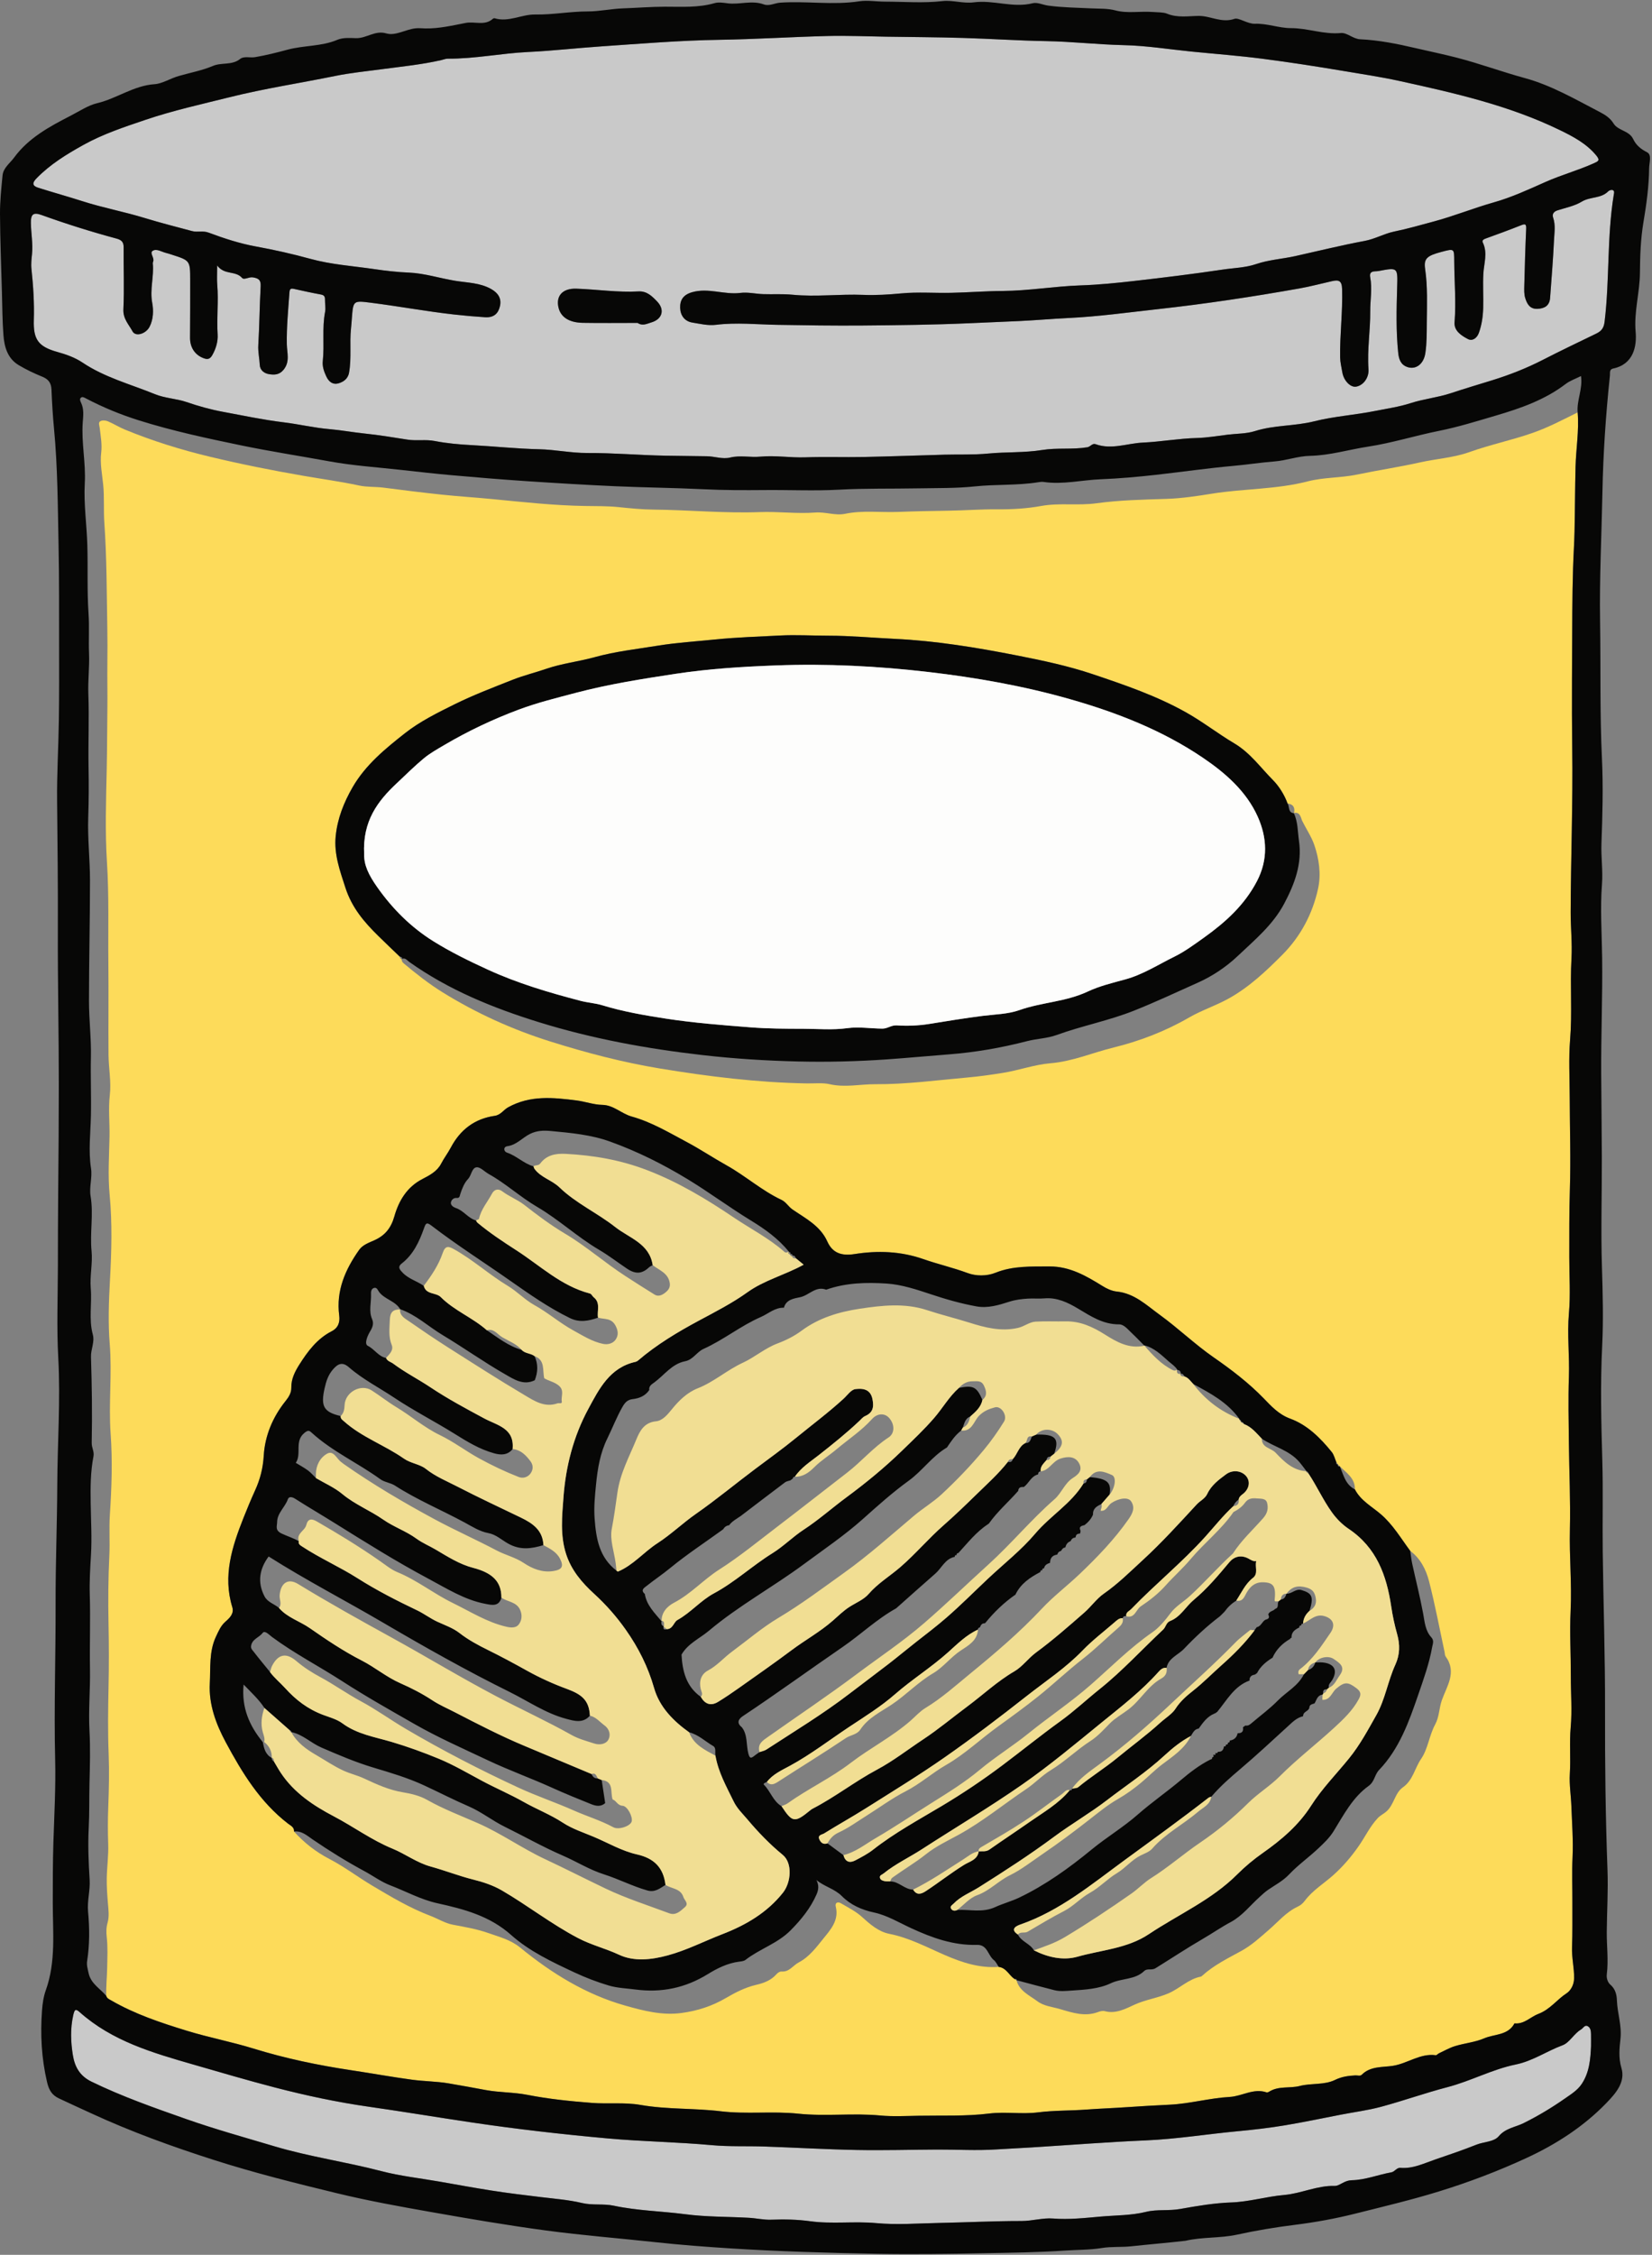
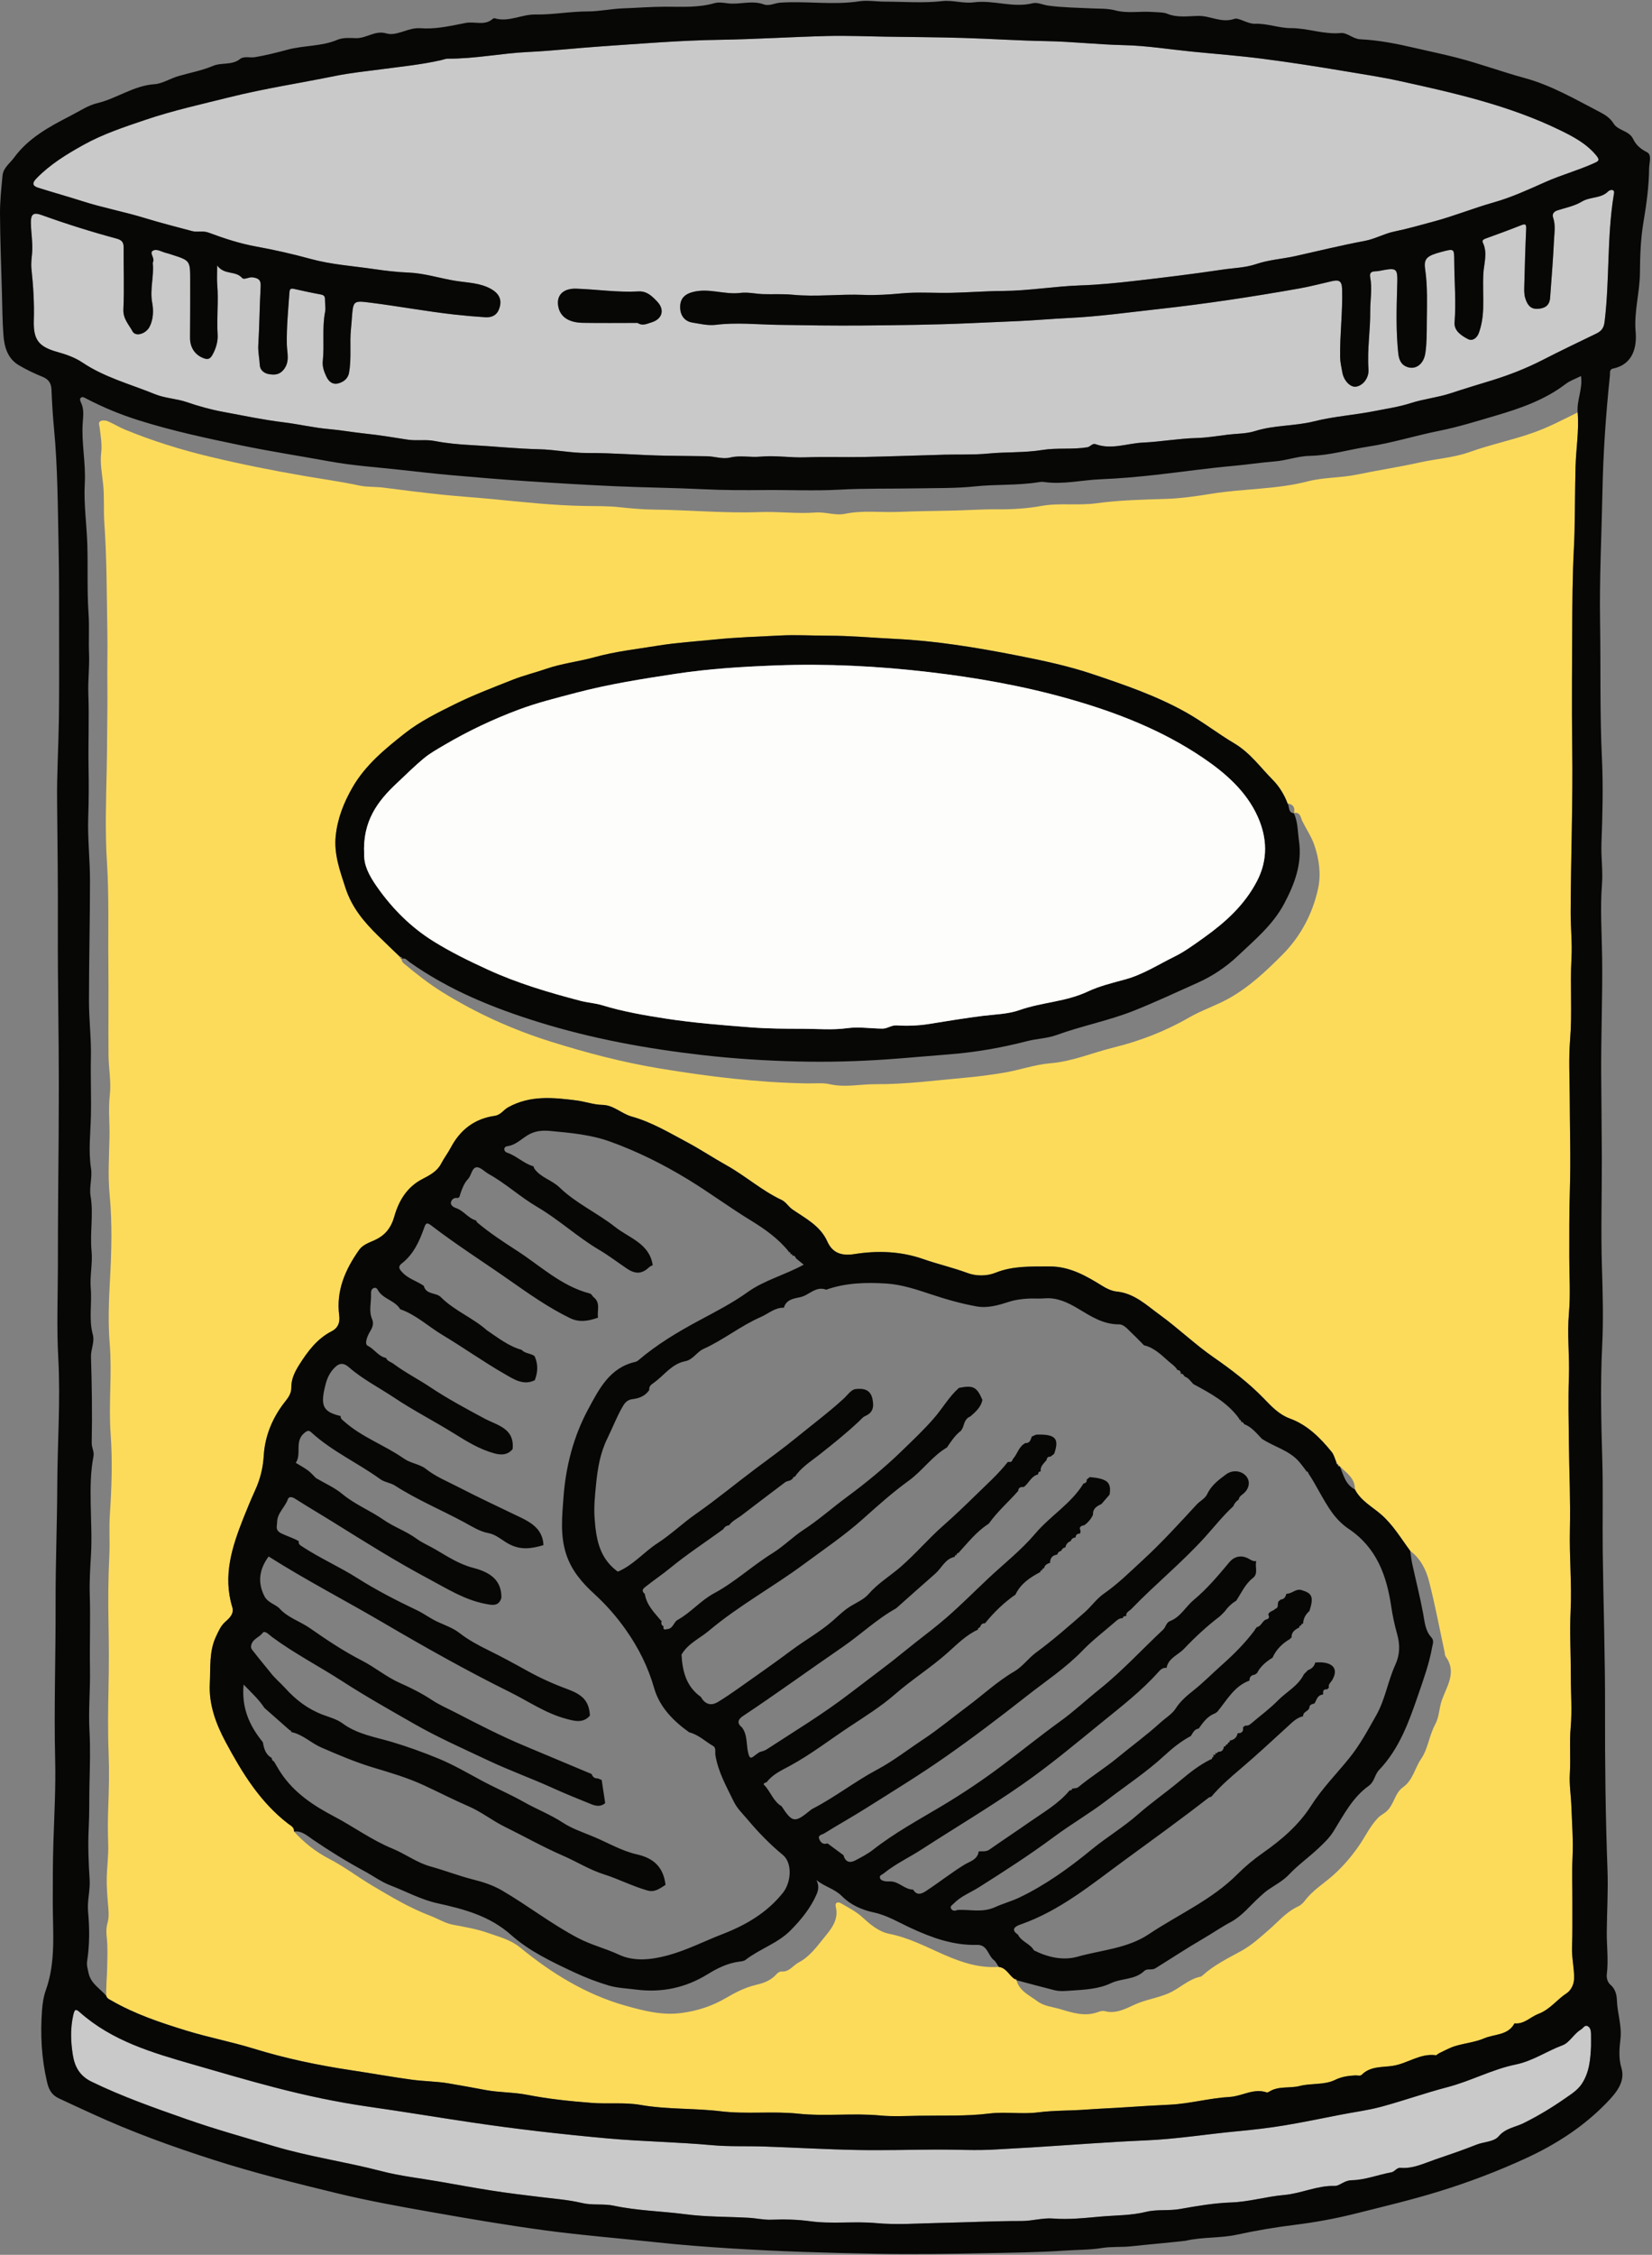
<svg xmlns="http://www.w3.org/2000/svg" height="284.1" preserveAspectRatio="xMidYMid meet" version="1.0" viewBox="-0.0 -0.1 208.3 284.1" width="208.3" zoomAndPan="magnify">
  <rect x="-0.0" y="-0.1" width="208.3" height="284.1" fill="#808080" stroke="none" />
  <g id="change1_1">
    <path d="M198.926,51.858c0.194,2.297-0.21,4.57-0.266,6.856c-0.068,2.736-0.071,5.473-0.13,8.209 c-0.032,1.503-0.14,3.004-0.182,4.507c-0.051,1.854-0.091,3.709-0.097,5.564c-0.019,5.729-0.089,11.459-0.01,17.187 c0.095,6.886-0.177,13.765-0.196,20.648c-0.005,1.948,0.21,3.903,0.101,5.842c-0.19,3.407,0.109,6.813-0.172,10.223 c-0.194,2.357-0.057,4.742-0.051,7.115c0.011,3.951,0.146,7.905,0.019,11.85c-0.091,2.822-0.068,5.642-0.072,8.46 c-0.004,2.345,0.163,4.704-0.044,7.034c-0.239,2.691,0.088,5.363-0.005,8.046c-0.097,2.785-0.029,5.576-0.001,8.364 c0.036,3.614,0.214,7.231,0.127,10.842c-0.082,3.411,0.253,6.814,0.092,10.214c-0.131,2.767,0.031,5.527,0.025,8.288 c-0.004,2.137,0.173,4.301-0.016,6.418c-0.176,1.967,0.015,3.927-0.111,5.892c-0.082,1.288,0.148,2.723,0.198,4.094 c0.077,2.128,0.246,4.262,0.147,6.383c-0.091,1.939-0.014,3.863-0.021,5.791c-0.007,1.843,0.025,3.694-0.045,5.536 c-0.051,1.321,0.274,2.591,0.263,3.911c-0.008,0.93-0.5,1.626-0.939,1.909c-1.234,0.796-2.079,2.042-3.572,2.605 c-0.987,0.372-1.775,1.322-3.008,1.192c-0.814,1.537-2.522,1.328-3.819,1.886c-1.148,0.494-2.454,0.607-3.663,0.975 c-0.707,0.215-1.365,0.597-2.041,0.912c-0.144,0.067-0.284,0.257-0.405,0.24c-1.969-0.266-3.552,1.048-5.414,1.337 c-1.286,0.199-2.822,0.021-3.913,1.121c-0.207,0.209-0.533,0.07-0.807,0.085c-0.889,0.047-1.706,0.149-2.585,0.579 c-1.335,0.651-2.973,0.379-4.422,0.752c-1.276,0.328-2.667-0.03-3.855,0.714c-0.097,0.061-0.246,0.124-0.339,0.092 c-1.637-0.558-3.078,0.49-4.657,0.578c-2.521,0.14-5.011,0.853-7.531,0.975c-1.837,0.089-3.683,0.192-5.516,0.319 c-1.672,0.116-3.349,0.171-5.022,0.297c-2.023,0.151-4.067,0.096-6.074,0.351c-2.062,0.261-4.103-0.11-6.184,0.148 c-2.92,0.361-5.903,0.226-8.86,0.278c-1.623,0.028-3.283,0.118-4.863-0.032c-3.449-0.327-6.885,0.136-10.343-0.229 c-3.221-0.34-6.521,0.091-9.765-0.301c-3.37-0.407-6.769-0.214-10.149-0.805c-1.965-0.343-4.086-0.094-6.129-0.253 c-2.722-0.213-5.43-0.487-8.127-1.016c-1.69-0.331-3.483-0.283-5.202-0.597c-1.587-0.29-3.183-0.593-4.765-0.855 c-1.482-0.245-3.04-0.247-4.554-0.451c-2.551-0.344-5.086-0.807-7.629-1.188c-4.183-0.627-8.314-1.485-12.337-2.728 c-2.789-0.862-5.65-1.4-8.429-2.253c-3.292-1.011-6.564-2.095-9.567-3.837c-0.239-0.139-0.511-0.243-0.591-0.552 c-0.046-1.172,0.088-2.343,0.108-3.513c0.023-1.309,0.092-2.605-0.054-3.915c-0.064-0.581-0.07-1.177,0.103-1.778 c0.234-0.81,0.117-1.654,0.046-2.49c-0.087-1.038-0.161-2.083-0.145-3.123c0.023-1.439,0.234-2.881,0.183-4.315 c-0.056-1.548-0.055-3.084,0.005-4.633c0.088-2.246,0.14-4.495,0.051-6.75c-0.112-2.817-0.074-5.642-0.013-8.462 c0.057-2.65,0.052-5.296-0.003-7.945c-0.059-2.852-0.036-5.72,0.103-8.554c0.084-1.719-0.048-3.438,0.067-5.16 c0.225-3.387,0.34-6.812,0.096-10.191c-0.273-3.777,0.196-7.533-0.115-11.33c-0.213-2.598-0.119-5.342,0.03-8.024 c0.197-3.568,0.299-7.178-0.038-10.725c-0.234-2.463-0.069-4.905-0.019-7.323c0.036-1.746-0.163-3.511,0.039-5.282 c0.19-1.662-0.149-3.377-0.163-5.07c-0.033-3.833,0.022-7.667-0.019-11.5c-0.046-4.249,0.093-8.494-0.178-12.749 c-0.247-3.882-0.116-7.794-0.031-11.689c0.057-2.601,0.05-5.206,0.084-7.804c0.024-1.833-0.026-3.716-0.003-5.549 c0.019-1.507,0.019-3.07-0.008-4.559c-0.077-4.384-0.064-8.779-0.372-13.155c-0.113-1.602,0.013-3.198-0.144-4.805 c-0.13-1.333-0.418-2.699-0.255-4.028c0.133-1.085-0.068-2.1-0.185-3.139c-0.036-0.317-0.225-0.691,0.094-0.858 c0.243-0.127,0.651-0.099,0.921,0.014c0.725,0.303,1.396,0.734,2.122,1.034c3.502,1.444,7.107,2.564,10.793,3.445 c3.871,0.925,7.77,1.707,11.69,2.384c2.363,0.408,4.742,0.734,7.085,1.233c1.032,0.22,2.055,0.135,3.077,0.268 c2.466,0.322,4.934,0.629,7.407,0.889c2.087,0.219,4.188,0.347,6.273,0.55c3.904,0.38,7.802,0.81,11.724,0.873 c1.41,0.023,2.853-0.002,4.224,0.14c1.464,0.151,2.952,0.302,4.402,0.316c4.483,0.044,8.954,0.482,13.444,0.313 c2.32-0.087,4.662,0.235,6.969,0.056c1.298-0.101,2.515,0.417,3.777,0.157c2.214-0.456,4.453-0.149,6.679-0.235 c2.106-0.081,4.22-0.122,6.318-0.152c2.085-0.03,4.175-0.197,6.269-0.176c1.792,0.018,3.646-0.094,5.432-0.419 c2.323-0.423,4.653-0.019,7.007-0.344c2.883-0.397,5.852-0.457,8.785-0.55c1.957-0.062,3.911-0.362,5.786-0.662 c4.001-0.639,8.093-0.524,12.032-1.542c2.045-0.529,4.164-0.429,6.246-0.863c2.624-0.547,5.29-0.942,7.917-1.529 c2.07-0.462,4.248-0.59,6.223-1.297c2.61-0.934,5.321-1.494,7.941-2.406C195.234,53.753,197.054,52.791,198.926,51.858z M168.687,184.393l0.02,0.02c-0.069-0.091-0.137-0.183-0.206-0.274c-0.19-0.435-0.297-0.937-0.585-1.293 c-1.436-1.779-3.091-3.417-5.232-4.199c-1.456-0.532-2.399-1.585-3.332-2.546c-1.921-1.978-4.08-3.621-6.315-5.171 c-2.378-1.649-4.456-3.662-6.798-5.361c-1.709-1.24-3.192-2.708-5.437-2.94c-0.607-0.063-1.234-0.352-1.764-0.68 c-2.069-1.284-4.147-2.494-6.696-2.478c-2.299,0.014-4.599-0.099-6.808,0.788c-1.146,0.46-2.489,0.428-3.534,0.04 c-1.839-0.683-3.743-1.113-5.579-1.756c-2.855-0.999-5.765-1.093-8.673-0.634c-1.641,0.259-2.778-0.128-3.429-1.58 c-0.894-1.994-2.757-2.909-4.389-4.035c-0.534-0.368-0.818-0.944-1.397-1.215c-2.484-1.166-4.535-3.021-6.928-4.353 c-1.678-0.934-3.304-2.024-4.988-2.919c-2.247-1.194-4.47-2.533-6.964-3.225c-1.287-0.357-2.283-1.443-3.693-1.469 c-1.106-0.02-2.144-0.414-3.238-0.554c-2.982-0.383-5.874-0.678-8.652,0.86c-0.587,0.325-0.93,0.963-1.688,1.072 c-2.53,0.364-4.343,1.74-5.541,4.002c-0.369,0.697-0.858,1.328-1.227,2.041c-0.488,0.942-1.447,1.457-2.344,1.917 c-1.971,1.01-2.997,2.771-3.549,4.719c-0.425,1.5-1.213,2.424-2.546,3.014c-0.693,0.307-1.456,0.581-1.89,1.196 c-1.745,2.471-2.924,5.127-2.513,8.278c0.103,0.792-0.089,1.535-0.949,1.975c-1.823,0.932-3.012,2.517-4.075,4.197 c-0.556,0.878-1.031,1.801-1.015,2.889c0.01,0.678-0.313,1.192-0.73,1.712c-1.611,2.008-2.599,4.357-2.747,6.877 c-0.093,1.574-0.451,2.965-1.078,4.346c-0.527,1.16-1.017,2.333-1.486,3.519c-1.434,3.627-2.614,7.261-1.405,11.215 c0.254,0.829-0.332,1.374-0.858,1.834c-0.602,0.528-0.879,1.212-1.2,1.893c-0.884,1.876-0.669,3.926-0.774,5.886 c-0.141,2.625,0.753,5.074,2.003,7.402c2.071,3.856,4.325,7.549,7.869,10.275c0.312,0.24,0.794,0.44,0.745,0.99 c1.284,1.415,2.739,2.562,4.463,3.456c1.882,0.976,3.59,2.283,5.419,3.369c2.363,1.403,4.726,2.816,7.314,3.795 c0.951,0.36,1.851,0.935,2.829,1.119c1.525,0.287,3.057,0.546,4.515,1.063c1.362,0.483,2.779,0.838,3.954,1.799 c3.985,3.258,8.317,5.939,13.313,7.344c2.286,0.643,4.606,1.247,7.054,0.918c2.019-0.271,3.877-0.873,5.641-1.912 c1.165-0.686,2.429-1.319,3.731-1.624c1.051-0.246,1.915-0.57,2.619-1.371c0.146-0.167,0.419-0.337,0.62-0.321 c0.991,0.076,1.445-0.764,2.156-1.137c1.371-0.72,2.24-1.929,3.127-3.023c0.878-1.082,1.989-2.294,1.554-4.009 c-0.127-0.499,0.248-0.668,0.656-0.426c0.908,0.537,1.881,1.02,2.651,1.719c1.037,0.94,2.096,1.866,3.458,2.133 c2.49,0.488,4.711,1.685,6.978,2.667c2.23,0.966,4.388,1.665,6.807,1.495c0.96,0.123,1.297,1.059,1.992,1.528 c0.085,0.06,0.17,0.12,0.255,0.179l-0.014-0.034c0.373,1.382,1.63,1.899,2.632,2.651c0.835,0.626,1.887,0.704,2.857,0.99 c1.589,0.469,3.161,0.999,4.835,0.362c0.25-0.095,0.566-0.166,0.811-0.099c1.398,0.381,2.688-0.33,3.767-0.823 c1.388-0.634,2.894-0.824,4.291-1.432c1.413-0.616,2.513-1.801,4.056-2.095c0.071-0.013,0.136-0.079,0.194-0.131 c1.449-1.315,3.227-2.186,4.895-3.098c1.329-0.727,2.368-1.701,3.446-2.629c1.184-1.019,2.196-2.253,3.633-2.935 c0.42-0.199,0.684-0.42,0.956-0.783c0.984-1.314,2.419-2.167,3.621-3.25c1.238-1.115,2.268-2.333,3.193-3.668 c0.797-1.151,1.389-2.429,2.369-3.477c0.319-0.341,0.736-0.533,1.059-0.808c1.013-0.861,1.073-2.344,2.109-3.069 c1.283-0.899,1.498-2.426,2.306-3.598c0.864-1.252,1.015-2.948,1.768-4.329c0.524-0.961,0.487-2.052,0.843-3.059 c0.625-1.767,1.923-3.529,0.476-5.501c-0.106-0.145-0.092-0.378-0.134-0.571c-0.642-2.977-1.201-5.975-1.962-8.921 c-0.378-1.463-1.079-2.86-2.374-3.818c-1.176-1.586-2.176-3.302-3.707-4.618c-1.141-0.981-2.538-1.71-3.265-3.127 c0.036-1.417-1.076-2.083-1.917-2.926l0.023,0.023C168.86,184.568,168.773,184.48,168.687,184.393z M50.672,120.779l-0.015-0.051 c-0.025,0.252,0.058,0.398,0.279,0.582c1.549,1.292,3.132,2.538,4.846,3.602c4.27,2.651,8.822,4.707,13.608,6.212 c4.543,1.429,9.138,2.632,13.857,3.41c6.123,1.008,12.255,1.762,18.463,1.873c0.972,0.017,2.033-0.102,2.896,0.096 c1.957,0.448,3.869-0.01,5.773,0.003c3.863,0.026,7.731-0.502,11.594-0.843c1.493-0.132,2.98-0.344,4.461-0.58 c2.022-0.322,4.021-1.053,6-1.214c2.81-0.229,5.343-1.343,7.984-1.989c3.261-0.798,6.506-2.036,9.509-3.775 c1.585-0.917,3.375-1.491,5.013-2.404c2.601-1.45,4.71-3.452,6.758-5.509c2.294-2.304,3.803-5.145,4.5-8.333 c0.403-1.845,0.117-3.765-0.478-5.5c-0.349-1.017-1.01-2.002-1.516-3.01c-0.174-0.347-0.232-1.215-1.073-1.011l0.03,0.028 c0.153-0.691-0.07-1.133-0.814-1.231c-0.402-1.119-1.106-2.21-1.845-2.953c-1.566-1.574-2.852-3.423-4.879-4.625 c-2.044-1.212-3.933-2.693-6.032-3.875c-3.741-2.107-7.772-3.481-11.794-4.835c-3.107-1.046-6.343-1.73-9.578-2.365 c-5.097-1-10.201-1.839-15.404-2.09c-2.788-0.134-5.57-0.397-8.366-0.398c-2.036-0.001-4.077-0.129-6.107-0.023 c-2.712,0.142-5.425,0.224-8.137,0.497c-2.411,0.243-4.86,0.395-7.235,0.78c-2.665,0.432-5.373,0.729-7.998,1.455 c-2.012,0.557-4.126,0.786-6.091,1.464c-1.396,0.482-2.835,0.826-4.223,1.374c-2.477,0.979-4.953,1.92-7.351,3.103 c-2.168,1.07-4.377,2.17-6.227,3.624c-2.469,1.94-4.983,3.992-6.612,6.805c-1.108,1.914-1.919,3.949-2.141,6.176 c-0.227,2.286,0.524,4.332,1.221,6.486c0.822,2.542,2.378,4.354,4.173,6.111c0.882,0.863,1.777,1.713,2.665,2.569 C50.429,120.578,50.478,120.736,50.672,120.779z" fill="#FDDB5A" />
  </g>
  <g id="change2_1">
    <path d="M27.383,33.347c0.931,1.257,2.298,0.613,3.142,1.573c0.257,0.292,0.854-0.148,1.348-0.071 c0.714,0.112,1.04,0.315,0.994,1.126c-0.138,2.467-0.15,4.94-0.299,7.406c-0.052,0.856,0.147,1.666,0.187,2.5 c0.032,0.675,0.561,1.071,1.187,1.167c0.658,0.101,1.28,0.095,1.813-0.558c0.83-1.016,0.432-2.13,0.411-3.189 c-0.044-2.192,0.177-4.362,0.329-6.539c0.031-0.445,0.149-0.555,0.57-0.461c1.126,0.252,2.254,0.499,3.389,0.706 c0.405,0.074,0.531,0.255,0.523,0.638c-0.01,0.517,0.113,1.053,0.015,1.549c-0.404,2.056-0.067,4.14-0.293,6.2 c-0.075,0.684,0.152,1.312,0.449,1.951c0.327,0.704,0.862,1.045,1.498,0.867c0.61-0.171,1.218-0.542,1.363-1.341 c0.335-1.847,0.052-3.715,0.247-5.565c0.046-0.434,0.077-0.87,0.11-1.305c0.173-2.252,0.171-2.238,2.439-1.95 c3.494,0.443,6.958,1.087,10.462,1.479c1.299,0.146,2.588,0.259,3.891,0.342c1.126,0.072,1.675-0.482,1.884-1.408 c0.215-0.952-0.23-1.649-1.11-2.145c-1.421-0.8-2.997-0.787-4.532-1.038c-1.951-0.319-3.877-0.95-5.831-1.031 c-1.468-0.061-2.919-0.225-4.348-0.437c-2.7-0.399-5.433-0.566-8.096-1.3c-2.254-0.621-4.547-1.134-6.861-1.556 c-2.027-0.369-4.02-1.02-5.955-1.744c-0.742-0.278-1.406-0.011-2.098-0.198c-1.99-0.536-3.985-1.037-5.959-1.643 c-2.58-0.793-5.248-1.283-7.825-2.11c-1.858-0.597-3.742-1.114-5.602-1.704c-0.726-0.231-0.817-0.577-0.217-1.19 c1.727-1.768,3.769-3.018,5.922-4.214c2.488-1.382,5.152-2.252,7.795-3.149c3.47-1.177,7.065-1.968,10.627-2.856 c4.4-1.098,8.875-1.772,13.305-2.676c1.948-0.397,3.988-0.596,5.979-0.863c2.471-0.332,4.977-0.575,7.42-1.139 c0.272-0.063,0.544-0.179,0.816-0.177c3.395,0.024,6.728-0.68,10.11-0.84c3.062-0.145,6.113-0.495,9.173-0.704 c4.995-0.34,9.983-0.759,14.997-0.836c4.532-0.07,9.06-0.365,13.592-0.478c2.464-0.061,4.932,0.048,7.397,0.085 c3.219,0.047,6.438,0.064,9.655,0.158c3.504,0.102,7.005,0.341,10.51,0.401c3.269,0.056,6.515,0.435,9.786,0.507 c2.861,0.063,5.713,0.527,8.569,0.812c2.969,0.296,5.948,0.519,8.906,0.901c3.393,0.438,6.776,0.961,10.153,1.528 c2.396,0.403,4.801,0.762,7.175,1.281c6.897,1.51,13.791,3.072,20.188,6.181c1.658,0.806,3.341,1.687,4.579,3.181 c0.539,0.651,0.271,0.748-0.346,1.024c-1.973,0.883-4.059,1.45-6.042,2.331c-2.122,0.943-4.27,1.937-6.496,2.565 c-2.562,0.723-5.028,1.728-7.579,2.411c-1.649,0.441-3.316,0.928-5.009,1.273c-1.24,0.253-2.407,0.934-3.706,1.176 c-2.935,0.547-5.838,1.266-8.748,1.913c-1.64,0.364-3.34,0.459-4.967,1.014c-1.329,0.453-2.817,0.481-4.234,0.693 c-3.682,0.55-7.379,1.001-11.078,1.424c-2.263,0.259-4.537,0.487-6.811,0.563c-3.291,0.11-6.543,0.684-9.841,0.703 c-2.157,0.013-4.313,0.187-6.471,0.233c-2.087,0.045-4.188-0.124-6.258,0.069c-1.603,0.15-3.232,0.254-4.799,0.189 c-2.991-0.124-5.973,0.275-8.96-0.02c-1.222-0.121-2.463-0.033-3.694-0.075c-0.955-0.033-1.927-0.272-2.857-0.153 c-2.04,0.259-4.029-0.676-6.09-0.089c-1.11,0.316-1.544,0.972-1.513,1.972c0.03,0.957,0.562,1.701,1.551,1.857 c0.979,0.154,1.96,0.406,2.97,0.28c2.578-0.321,5.155-0.041,7.734,0.003c3.585,0.062,7.171,0.115,10.755,0.085 c4.468-0.037,8.94-0.088,13.403-0.284c2.092-0.092,4.2-0.18,6.285-0.275c2.096-0.096,4.203-0.286,6.301-0.387 c3.765-0.182,7.515-0.707,11.268-1.12c5.977-0.658,11.918-1.556,17.84-2.609c1.381-0.245,2.718-0.608,4.076-0.912 c0.862-0.193,1.249-0.076,1.282,1.011c0.085,2.873-0.295,5.723-0.249,8.587c0.01,0.632,0.17,1.263,0.276,1.892 c0.175,1.041,1.012,1.909,1.723,1.803c0.916-0.137,1.659-1.134,1.579-2.207c-0.181-2.439,0.237-4.858,0.217-7.282 c-0.012-1.426,0.279-2.858-0.002-4.278c-0.107-0.539,0.1-0.742,0.599-0.765c0.159-0.007,0.32-0.014,0.476-0.043 c2.411-0.457,2.397-0.458,2.321,2.064c-0.083,2.75-0.15,5.501,0.133,8.245c0.081,0.787,0.298,1.494,1.154,1.791 c1.062,0.369,2.062-0.365,2.269-1.752c0.192-1.29,0.173-2.61,0.183-3.903c0.018-2.23,0.114-4.471-0.211-6.703 c-0.191-1.313,0.232-1.667,2.069-2.152c1.641-0.433,1.59-0.433,1.602,1.24c0.018,2.545,0.242,5.084,0.041,7.637 c-0.085,1.08,0.868,1.681,1.683,2.108c0.571,0.3,1.145-0.122,1.38-0.773c0.369-1.023,0.519-2.093,0.547-3.17 c0.037-1.418-0.054-2.841,0.018-4.257c0.067-1.322,0.574-2.632-0.064-3.955c-0.155-0.321,0.164-0.44,0.457-0.545 c1.454-0.522,2.905-1.056,4.341-1.627c0.519-0.207,0.697-0.206,0.666,0.446c-0.111,2.382-0.175,4.766-0.236,7.149 c-0.013,0.517-0.036,1.065,0.112,1.548c0.222,0.727,0.57,1.419,1.542,1.379c0.912-0.037,1.528-0.398,1.6-1.378 c0.178-2.426,0.377-4.852,0.493-7.282c0.045-0.939,0.213-1.895-0.114-2.84c-0.146-0.423,0.068-0.751,0.543-0.905 c1.039-0.336,2.162-0.55,3.074-1.105c1.057-0.643,2.422-0.367,3.335-1.298c0.118-0.121,0.384-0.208,0.535-0.162 c0.299,0.091,0.194,0.403,0.16,0.612c-0.867,5.286-0.512,10.661-1.153,15.966c-0.093,0.772-0.361,1.175-1.059,1.513 c-2.258,1.093-4.524,2.173-6.756,3.319c-1.993,1.023-4.146,1.874-6.351,2.556c-1.737,0.537-3.501,1.061-5.237,1.635 c-1.639,0.543-3.412,0.717-5.036,1.244c-1.488,0.482-2.992,0.688-4.491,0.989c-2.548,0.512-5.184,0.676-7.675,1.303 c-2.483,0.625-5.049,0.463-7.477,1.232c-1.105,0.35-2.285,0.312-3.413,0.451c-1.29,0.159-2.596,0.386-3.906,0.421 c-2.293,0.061-4.566,0.475-6.828,0.58c-1.965,0.091-3.944,0.926-5.939,0.205c-0.435-0.157-0.649,0.317-1.06,0.384 c-1.886,0.31-3.791,0.038-5.688,0.344c-2.249,0.363-4.558,0.227-6.837,0.45c-1.81,0.177-3.645,0.09-5.468,0.139 c-3.414,0.093-6.826,0.226-10.24,0.293c-2.433,0.048-4.871-0.045-7.302,0.042c-1.903,0.068-3.813-0.266-5.677-0.086 c-1.283,0.124-2.55-0.198-3.822,0.113c-0.955,0.233-1.934-0.146-2.918-0.163c-1.741-0.029-3.503-0.04-5.241-0.072 c-3.288-0.06-6.566-0.356-9.859-0.338c-2.017,0.011-4.033-0.427-6.054-0.472c-2.838-0.063-5.656-0.369-8.485-0.518 c-1.574-0.083-3.145-0.222-4.697-0.522c-1.134-0.22-2.28,0.008-3.439-0.174c-1.787-0.28-3.585-0.579-5.371-0.764 c-1.493-0.155-2.972-0.428-4.466-0.557c-1.94-0.168-3.849-0.625-5.757-0.856c-2.584-0.313-5.108-0.853-7.652-1.322 c-1.561-0.288-3.082-0.713-4.596-1.233c-1.286-0.441-2.718-0.472-4.009-1c-3.074-1.257-6.32-2.096-9.133-3.987 c-0.931-0.626-2.06-1.023-3.153-1.326c-2.423-0.672-3.042-1.591-2.967-4.019c0.067-2.145-0.069-4.307-0.299-6.443 c-0.07-0.648,0.012-1.283,0.07-1.862c0.133-1.343-0.124-2.641-0.142-3.959c-0.015-1.078,0.321-1.341,1.335-0.975 c3.112,1.122,6.265,2.112,9.457,2.972c0.664,0.179,0.91,0.454,0.904,1.135c-0.023,2.593,0.09,5.19-0.033,7.777 c-0.057,1.192,0.684,1.915,1.151,2.779c0.386,0.715,1.683,0.325,2.149-0.574c0.497-0.958,0.509-2.094,0.336-3.012 c-0.32-1.706,0.239-3.331,0.072-4.99c-0.008-0.075,0.026-0.158,0.053-0.233c0.171-0.475-0.487-1.064-0.072-1.334 c0.497-0.324,1.125,0.128,1.693,0.264c0.232,0.056,0.46,0.132,0.688,0.205c2.338,0.749,2.348,0.749,2.354,3.184 c0.006,2.429-0.006,4.857-0.021,7.286c-0.008,1.223,0.61,2.182,1.723,2.59c0.45,0.165,0.775,0.148,1.077-0.378 c0.478-0.831,0.737-1.764,0.681-2.625c-0.136-2.09,0.131-4.173-0.049-6.257C27.335,35.118,27.383,34.45,27.383,33.347z M80.395,40.587c0.624,0.421,1.179,0.102,1.732-0.062c1.392-0.412,1.731-1.602,0.721-2.65c-0.609-0.631-1.273-1.316-2.326-1.257 c-2.625,0.148-5.228-0.255-7.843-0.346c-1.767-0.062-2.603,0.928-2.256,2.385c0.286,1.199,1.323,1.891,3.07,1.92 C75.793,40.616,78.094,40.587,80.395,40.587z M200.61,256.188c-0.008-0.366-0.052-0.77-0.371-0.971 c-0.418-0.263-0.609,0.229-0.893,0.395c-0.901,0.526-1.43,1.651-2.32,1.981c-1.997,0.741-3.753,1.986-5.91,2.427 c-2.957,0.605-5.661,2.084-8.597,2.85c-2.813,0.734-5.561,1.717-8.369,2.474c-1.669,0.45-3.4,0.669-5.102,1 c-2.335,0.454-4.669,0.944-7.007,1.334c-1.985,0.331-4.008,0.566-6.029,0.754c-3.834,0.358-7.639,0.981-11.501,1.147 c-4.81,0.207-9.612,0.587-14.418,0.887c-1.507,0.094-3.017,0.162-4.524,0.258c-2.462,0.157-4.923,0.001-7.385,0.013 c-3.387,0.015-6.776,0.115-10.162,0.051c-3.864-0.073-7.725-0.3-11.589-0.433c-2.225-0.076-4.464,0.029-6.676-0.173 c-4.366-0.398-8.749-0.454-13.119-0.848c-5.766-0.52-11.508-1.174-17.231-2.025c-4.297-0.639-8.584-1.354-12.885-1.967 c-3.992-0.569-7.924-1.406-11.823-2.418c-3.466-0.899-6.898-1.913-10.338-2.904c-5.116-1.474-10.207-2.943-14.311-6.593 c-0.512-0.455-0.647-0.374-0.818,0.389c-0.378,1.692-0.314,3.354-0.046,5.017c0.234,1.457,0.861,2.622,2.337,3.341 c3.878,1.889,7.938,3.309,11.989,4.732c3.651,1.282,7.391,2.317,11.102,3.423c4.417,1.317,8.993,1.954,13.449,3.119 c2.409,0.63,4.902,0.895,7.355,1.327c2.173,0.383,4.343,0.777,6.524,1.122c2.11,0.333,4.225,0.582,6.338,0.838 c1.683,0.204,3.426,0.335,5.097,0.734c1.332,0.319,2.73,0.067,3.994,0.337c2.999,0.641,6.047,0.687,9.06,1.082 c2.635,0.346,5.322,0.297,7.984,0.446c0.955,0.053,1.91,0.28,2.858,0.241c1.632-0.067,3.268-0.027,4.865,0.191 c2.784,0.38,5.567-0.02,8.356,0.239c2.573,0.239,5.189,0.035,7.786-0.018c3.505-0.071,7.008-0.249,10.513-0.247 c1.355,0.001,2.688-0.415,3.975-0.315c2.043,0.16,4.067-0.073,6.05-0.247c1.886-0.165,3.819-0.13,5.698-0.594 c1.387-0.342,2.849-0.102,4.288-0.361c2.129-0.384,4.312-0.747,6.443-0.823c2.286-0.081,4.427-0.746,6.661-0.939 c2.161-0.186,4.178-1.211,6.397-1.145c0.328,0.01,0.677-0.214,0.992-0.377c0.359-0.185,0.707-0.329,1.127-0.337 c1.727-0.033,3.333-0.699,5.011-0.997c0.432-0.077,0.666-0.607,1.147-0.566c1.583,0.136,2.999-0.581,4.403-1.058 c1.731-0.589,3.476-1.181,5.177-1.859c0.948-0.378,2.204-0.34,2.812-1.064c0.858-1.019,2.126-1.151,3.113-1.64 c1.841-0.912,3.585-1.96,5.24-3.119c0.72-0.504,1.561-1.013,2.093-1.803c0.997-1.479,1.119-3.169,1.193-4.784 C200.612,257.146,200.62,256.667,200.61,256.188z" fill="#C9C9C9" />
  </g>
  <g id="change3_1">
    <path d="M149.467,282.233c-2.284,0.258-4.574,0.449-6.856,0.694c-1.229,0.132-2.454,0.014-3.686,0.215 c-1.522,0.249-3.09,0.217-4.636,0.322c-3.393,0.231-6.801,0.265-10.203,0.333c-4.483,0.09-8.964,0.156-13.451,0.074 c-6.211-0.113-12.42-0.292-18.614-0.687c-3.095-0.197-6.202-0.431-9.293-0.767c-4.624-0.502-9.265-0.864-13.873-1.482 c-4.856-0.651-9.69-1.477-14.516-2.329c-3.963-0.699-7.931-1.416-11.839-2.363c-5.212-1.263-10.421-2.561-15.537-4.198 c-5.245-1.678-10.413-3.547-15.418-5.854c-1.374-0.633-2.753-1.257-4.121-1.904c-0.867-0.41-1.254-1.027-1.494-2.059 c-0.696-2.986-0.857-5.965-0.634-8.998c0.065-0.882,0.187-1.752,0.481-2.573c1.287-3.583,0.877-7.308,0.878-10.981 c0.001-2.551-0.003-5.099,0.077-7.65c0.11-3.467,0.306-6.939,0.222-10.403c-0.158-6.572,0.075-13.14,0.056-19.71 c-0.014-4.972,0.19-9.942,0.211-14.916c0.023-5.34,0.419-10.683,0.125-16.019c-0.209-3.809-0.058-7.617-0.048-11.416 c0.008-3.173,0.005-6.36,0.038-9.538c0.046-4.458,0.077-8.919,0.079-13.378c0.004-6.48-0.146-12.961-0.122-19.441 c0.02-5.455-0.035-10.908-0.094-16.363c-0.037-3.42,0.174-6.842,0.223-10.264c0.045-3.15,0.035-6.301,0.029-9.452 c-0.008-4.151,0.019-8.302-0.067-12.451c-0.103-4.938-0.105-9.882-0.577-14.808c-0.155-1.623-0.249-3.254-0.317-4.884 c-0.034-0.825-0.373-1.3-1.147-1.615c-1.028-0.418-2.043-0.897-2.993-1.467c-1.407-0.844-1.806-2.3-1.919-3.799 c-0.136-1.812-0.14-3.635-0.191-5.453C0.151,33.387,0.018,30.125,0,26.862c-0.009-1.617,0.165-3.239,0.32-4.852 c0.093-0.969,0.939-1.543,1.461-2.258c1.803-2.467,4.459-3.901,7.088-5.252c1.102-0.566,2.249-1.331,3.356-1.592 c2.503-0.59,4.615-2.223,7.275-2.402c0.966-0.065,1.989-0.729,3.019-1.025c1.446-0.417,2.95-0.692,4.325-1.274 c1.116-0.473,2.397-0.046,3.434-0.881c0.476-0.384,1.253-0.117,1.896-0.227c1.368-0.233,2.766-0.583,4.048-0.931 c2.091-0.569,4.302-0.398,6.309-1.25c0.746-0.317,1.685-0.227,2.346-0.21c1.346,0.035,2.39-1.019,3.833-0.599 c1.171,0.341,2.421-0.507,3.684-0.64c0.433-0.046,0.833,0.006,1.241,0.013c1.731,0.032,3.422-0.373,5.084-0.693 c1.136-0.219,2.407,0.394,3.418-0.517c0.054-0.049,0.16-0.093,0.222-0.074c1.773,0.54,3.397-0.501,5.126-0.471 c2.222,0.039,4.414-0.391,6.656-0.389c1.402,0.001,2.982-0.336,4.405-0.384c1.756-0.06,3.535-0.209,5.308-0.21 c2.077-0.002,4.187,0.143,6.243-0.449c0.508-0.146,1.107-0.049,1.653,0.021c1.517,0.194,3.048-0.417,4.563,0.138 c0.676,0.247,1.36-0.169,2.052-0.218c3.326-0.233,6.655,0.338,9.989-0.176c1.005-0.155,2.143,0.044,3.227,0.046 c2.425,0.005,4.831,0.21,7.278-0.072c1.242-0.143,2.605,0.334,3.934,0.159c2.474-0.327,4.921,0.741,7.421,0.113 c0.585-0.147,1.288,0.208,1.942,0.298c1.796,0.247,3.618,0.256,5.419,0.35c1.037,0.054,2.045-0.014,3.09,0.262 c1.514,0.4,3.105,0.072,4.663,0.191c0.592,0.045,1.381,0.029,1.801,0.207c1.341,0.567,2.776,0.293,4.031,0.29 c1.502-0.004,2.883,0.933,4.499,0.367c0.518-0.182,1.661,0.654,2.559,0.621c1.566-0.057,3.036,0.551,4.562,0.551 c2.118-0.001,4.132,0.821,6.287,0.618c0.788-0.074,1.526,0.744,2.444,0.787c2.335,0.108,4.677,0.575,6.894,1.095 c1.713,0.402,3.51,0.767,5.237,1.211c2.904,0.746,5.706,1.789,8.589,2.573c3.392,0.922,6.399,2.686,9.483,4.285 c0.696,0.36,1.304,0.749,1.741,1.451c0.575,0.922,1.959,0.872,2.476,1.964c0.355,0.749,0.937,1.247,1.742,1.654 c0.64,0.324,0.272,1.319,0.265,2.016c-0.024,2.28-0.341,4.571-0.714,6.777c-0.364,2.159-0.428,4.321-0.447,6.434 c-0.023,2.48-0.764,4.857-0.541,7.398c0.16,1.816-0.26,4.095-2.844,4.628c-0.498,0.103-0.367,0.582-0.4,0.895 c-0.514,4.875-0.848,9.763-0.943,14.666c-0.105,5.422-0.384,10.846-0.297,16.264c0.092,5.78-0.038,11.561,0.236,17.341 c0.169,3.559,0.066,7.133-0.063,10.701c-0.061,1.692,0.198,3.402,0.068,5.085c-0.24,3.1-0.019,6.193,0.02,9.284 c0.061,4.896-0.148,9.787-0.119,14.683c0.021,3.46,0.068,6.926,0.08,10.389c0.017,4.609-0.132,9.215,0.011,13.829 c0.103,3.328,0.196,6.685,0.032,10.004c-0.239,4.829-0.122,9.635,0.017,14.455c0.11,3.822,0.005,7.649,0.053,11.474 c0.083,6.644,0.31,13.287,0.292,19.93c-0.018,6.734,0.06,13.462,0.309,20.192c0.096,2.585-0.071,5.18-0.092,7.771 c-0.015,1.783,0.229,3.566,0.005,5.35c-0.064,0.513,0.127,1.04,0.458,1.32c0.637,0.541,0.796,1.309,0.816,1.956 c0.052,1.631,0.637,3.171,0.447,4.882c-0.124,1.121-0.261,2.378,0.12,3.641c0.543,1.796-0.731,3.22-1.864,4.395 c-2.878,2.986-6.365,5.229-10.086,6.948c-3.58,1.654-7.282,3.061-11.085,4.232c-3.484,1.073-7.022,1.908-10.541,2.793 c-2.473,0.622-5.018,1.084-7.585,1.405c-2.447,0.306-4.908,0.713-7.34,1.245C153.826,281.922,151.599,281.733,149.467,282.233z M13.403,251.378c0.08,0.309,0.352,0.414,0.591,0.552c3.003,1.742,6.275,2.826,9.567,3.837c2.779,0.854,5.64,1.392,8.429,2.253 c4.023,1.243,8.154,2.101,12.337,2.728c2.543,0.381,5.078,0.844,7.629,1.188c1.514,0.204,3.072,0.206,4.554,0.451 c1.582,0.261,3.178,0.565,4.765,0.855c1.719,0.314,3.512,0.266,5.202,0.597c2.697,0.529,5.405,0.804,8.127,1.016 c2.043,0.16,4.164-0.09,6.129,0.253c3.379,0.591,6.779,0.398,10.149,0.805c3.244,0.392,6.544-0.039,9.765,0.301 c3.458,0.365,6.894-0.098,10.343,0.229c1.58,0.15,3.24,0.06,4.863,0.032c2.957-0.052,5.94,0.083,8.86-0.278 c2.081-0.257,4.122,0.114,6.184-0.148c2.007-0.254,4.051-0.2,6.074-0.351c1.672-0.125,3.349-0.18,5.022-0.297 c1.832-0.127,3.679-0.23,5.516-0.319c2.52-0.122,5.011-0.835,7.531-0.975c1.579-0.088,3.02-1.136,4.657-0.578 c0.093,0.032,0.242-0.031,0.339-0.092c1.187-0.744,2.579-0.386,3.855-0.714c1.449-0.373,3.087-0.101,4.422-0.752 c0.88-0.429,1.696-0.531,2.585-0.579c0.275-0.015,0.6,0.124,0.807-0.085c1.091-1.099,2.626-0.921,3.913-1.121 c1.862-0.289,3.445-1.603,5.414-1.337c0.121,0.016,0.261-0.173,0.405-0.24c0.676-0.315,1.333-0.697,2.041-0.912 c1.21-0.368,2.516-0.481,3.663-0.975c1.297-0.558,3.005-0.349,3.819-1.886c1.233,0.13,2.021-0.821,3.008-1.192 c1.493-0.562,2.338-1.809,3.572-2.605c0.439-0.283,0.931-0.98,0.939-1.909c0.011-1.319-0.314-2.59-0.263-3.911 c0.07-1.842,0.038-3.693,0.045-5.536c0.008-1.928-0.069-3.853,0.021-5.791c0.099-2.121-0.07-4.256-0.147-6.383 c-0.05-1.371-0.28-2.807-0.198-4.094c0.126-1.964-0.065-3.925,0.111-5.892c0.19-2.116,0.012-4.28,0.016-6.418 c0.006-2.761-0.156-5.521-0.025-8.288c0.161-3.4-0.174-6.803-0.092-10.214c0.087-3.611-0.091-7.227-0.127-10.842 c-0.028-2.788-0.096-5.579,0.001-8.364c0.093-2.683-0.234-5.355,0.005-8.046c0.207-2.331,0.04-4.689,0.044-7.034 c0.004-2.818-0.019-5.638,0.072-8.46c0.128-3.946-0.008-7.9-0.019-11.85c-0.007-2.373-0.144-4.758,0.051-7.115 c0.281-3.41-0.019-6.816,0.172-10.223c0.108-1.939-0.107-3.894-0.101-5.842c0.019-6.883,0.291-13.762,0.196-20.648 c-0.079-5.728-0.009-11.458,0.01-17.187c0.006-1.855,0.046-3.71,0.097-5.564c0.042-1.503,0.149-3.004,0.182-4.507 c0.059-2.736,0.062-5.473,0.13-8.209c0.057-2.286,0.46-4.559,0.266-6.856c-0.133-1.524,0.668-2.968,0.42-4.575 c-0.68,0.344-1.377,0.577-1.93,0.998c-2.626,2.002-5.669,3.061-8.778,3.976c-2.386,0.702-4.758,1.445-7.207,1.936 c-2.982,0.598-5.907,1.522-8.906,1.98c-2.453,0.374-4.847,1.115-7.358,1.165c-1.507,0.03-2.976,0.589-4.451,0.703 c-1.741,0.134-3.463,0.407-5.198,0.561c-3.249,0.289-6.482,0.76-9.726,1.124c-2.322,0.26-4.67,0.47-6.982,0.561 c-2.404,0.094-4.797,0.698-7.221,0.339c-0.232-0.034-0.48,0.005-0.716,0.043c-2.632,0.417-5.3,0.24-7.947,0.518 c-2.385,0.251-4.803,0.2-7.207,0.246c-3.298,0.063-6.603-0.015-9.895,0.165c-3.135,0.172-6.267,0.019-9.396,0.048 c-2.566,0.023-5.155,0.026-7.734-0.102c-3.696-0.182-7.4-0.212-11.097-0.377c-3.768-0.169-7.535-0.396-11.298-0.647 c-3.092-0.206-6.181-0.464-9.268-0.737c-2.144-0.189-4.285-0.431-6.424-0.67c-3.034-0.338-6.095-0.536-9.092-1.084 c-3.675-0.672-7.369-1.237-11.033-1.994c-4.372-0.903-8.726-1.834-12.985-3.173c-2.286-0.718-4.497-1.628-6.623-2.739 c-0.216-0.113-0.466-0.28-0.664-0.12c-0.206,0.167-0.09,0.441,0.018,0.662c0.382,0.78,0.263,1.675,0.208,2.431 c-0.191,2.584,0.399,5.115,0.254,7.703c-0.145,2.585,0.247,5.195,0.322,7.797c0.083,2.867-0.046,5.745,0.152,8.602 c0.116,1.683-0.006,3.361,0.063,5.039c0.069,1.684-0.151,3.424-0.087,5.129c0.115,3.073-0.032,6.147,0.026,9.219 c0.04,2.073,0.032,4.199-0.041,6.299c-0.092,2.632,0.221,5.276,0.222,7.915c0.003,5.076-0.127,10.153-0.127,15.229 c0,2.357,0.295,4.717,0.242,7.071c-0.055,2.46,0.054,4.915,0.001,7.372c-0.047,2.214-0.33,4.431,0.013,6.639 c0.184,1.18-0.248,2.341-0.054,3.499c0.386,2.301-0.104,4.606,0.123,6.917c0.152,1.546-0.234,3.143-0.102,4.694 c0.165,1.939-0.264,3.901,0.255,5.813c0.265,0.978-0.256,1.866-0.226,2.836c0.112,3.607,0.166,7.22,0.09,10.827 c-0.013,0.616,0.343,1.089,0.222,1.711c-0.377,1.936-0.381,3.905-0.351,5.873c0.034,2.188,0.167,4.384,0.036,6.563 c-0.1,1.664-0.2,3.359-0.15,4.991c0.097,3.134-0.029,6.262,0.026,9.392c0.046,2.571-0.202,5.153-0.063,7.717 c0.12,2.234,0.056,4.452,0.001,6.679c-0.045,1.855,0.001,3.714-0.095,5.565c-0.114,2.194-0.023,4.378,0.115,6.564 c0.085,1.343-0.326,2.651-0.2,4.001c0.195,2.082,0.208,4.166-0.119,6.245c-0.079,0.505,0.076,1.003,0.187,1.514 C11.468,249.859,12.634,250.448,13.403,251.378z M27.383,33.347c0,1.103-0.048,1.771,0.009,2.429 c0.18,2.084-0.087,4.167,0.049,6.257c0.056,0.86-0.203,1.794-0.681,2.625c-0.302,0.525-0.627,0.543-1.077,0.378 c-1.113-0.408-1.731-1.366-1.723-2.59c0.016-2.428,0.027-4.857,0.021-7.286c-0.006-2.435-0.016-2.435-2.354-3.184 c-0.228-0.073-0.456-0.15-0.688-0.205c-0.567-0.135-1.196-0.587-1.693-0.264c-0.416,0.27,0.243,0.86,0.072,1.334 c-0.027,0.075-0.06,0.157-0.053,0.233c0.167,1.659-0.392,3.284-0.072,4.99c0.172,0.918,0.16,2.054-0.336,3.012 c-0.466,0.899-1.763,1.29-2.149,0.574c-0.467-0.864-1.208-1.587-1.151-2.779c0.123-2.587,0.01-5.184,0.033-7.777 c0.006-0.681-0.24-0.957-0.904-1.135c-3.192-0.86-6.346-1.85-9.457-2.972c-1.015-0.366-1.35-0.103-1.335,0.975 c0.018,1.318,0.275,2.616,0.142,3.959c-0.057,0.579-0.139,1.214-0.07,1.862c0.229,2.135,0.365,4.298,0.299,6.443 c-0.075,2.427,0.544,3.346,2.967,4.019c1.093,0.303,2.222,0.7,3.153,1.326c2.813,1.891,6.06,2.73,9.133,3.987 c1.291,0.528,2.723,0.559,4.009,1c1.514,0.52,3.035,0.945,4.596,1.233c2.544,0.47,5.068,1.009,7.652,1.322 c1.908,0.231,3.817,0.689,5.757,0.856c1.495,0.129,2.973,0.403,4.466,0.557c1.787,0.185,3.585,0.484,5.371,0.764 c1.158,0.181,2.305-0.046,3.439,0.174c1.552,0.301,3.123,0.44,4.697,0.522c2.83,0.149,5.647,0.455,8.485,0.518 c2.021,0.045,4.037,0.482,6.054,0.472c3.293-0.017,6.571,0.278,9.859,0.338c1.738,0.032,3.499,0.043,5.241,0.072 c0.984,0.016,1.963,0.396,2.918,0.163c1.273-0.311,2.539,0.011,3.822-0.113c1.864-0.179,3.773,0.154,5.677,0.086 c2.431-0.087,4.869,0.006,7.302-0.042c3.414-0.068,6.827-0.2,10.24-0.293c1.823-0.05,3.658,0.037,5.468-0.139 c2.279-0.222,4.588-0.087,6.837-0.45c1.897-0.306,3.802-0.033,5.688-0.344c0.411-0.068,0.625-0.542,1.06-0.384 c1.995,0.722,3.974-0.114,5.939-0.205c2.262-0.104,4.535-0.519,6.828-0.58c1.31-0.035,2.616-0.262,3.906-0.421 c1.129-0.139,2.309-0.101,3.413-0.451c2.428-0.769,4.994-0.607,7.477-1.232c2.491-0.627,5.128-0.792,7.675-1.303 c1.499-0.301,3.003-0.507,4.491-0.989c1.624-0.526,3.397-0.701,5.036-1.244c1.736-0.575,3.5-1.098,5.237-1.635 c2.205-0.682,4.358-1.532,6.351-2.556c2.232-1.146,4.499-2.226,6.756-3.319c0.698-0.338,0.966-0.741,1.059-1.513 c0.641-5.304,0.286-10.679,1.153-15.966c0.034-0.21,0.14-0.521-0.16-0.612c-0.152-0.046-0.417,0.041-0.535,0.162 c-0.913,0.931-2.278,0.655-3.335,1.298c-0.911,0.555-2.035,0.769-3.074,1.105c-0.475,0.153-0.689,0.482-0.543,0.905 c0.327,0.945,0.159,1.901,0.114,2.84c-0.116,2.43-0.315,4.855-0.493,7.282c-0.072,0.979-0.689,1.341-1.6,1.378 c-0.973,0.039-1.32-0.652-1.542-1.379c-0.148-0.483-0.125-1.031-0.112-1.548c0.061-2.384,0.125-4.768,0.236-7.149 c0.03-0.652-0.147-0.653-0.666-0.446c-1.436,0.571-2.887,1.104-4.341,1.627c-0.293,0.105-0.612,0.224-0.457,0.545 c0.638,1.322,0.131,2.633,0.064,3.955c-0.071,1.416,0.019,2.839-0.018,4.257c-0.028,1.077-0.177,2.147-0.547,3.17 c-0.235,0.652-0.809,1.073-1.38,0.773c-0.815-0.428-1.768-1.028-1.683-2.108c0.201-2.553-0.023-5.092-0.041-7.637 c-0.012-1.673,0.039-1.674-1.602-1.24c-1.836,0.485-2.26,0.839-2.069,2.152c0.325,2.232,0.229,4.473,0.211,6.703 c-0.01,1.292,0.008,2.613-0.183,3.903c-0.206,1.387-1.206,2.121-2.269,1.752c-0.855-0.297-1.072-1.005-1.154-1.791 c-0.284-2.744-0.216-5.496-0.133-8.245c0.076-2.522,0.09-2.521-2.321-2.064c-0.156,0.03-0.317,0.036-0.476,0.043 c-0.499,0.023-0.705,0.226-0.599,0.765c0.281,1.42-0.01,2.851,0.002,4.278c0.02,2.425-0.398,4.844-0.217,7.282 c0.08,1.072-0.663,2.07-1.579,2.207c-0.711,0.106-1.547-0.762-1.723-1.803c-0.106-0.629-0.265-1.26-0.276-1.892 c-0.047-2.864,0.334-5.715,0.249-8.587c-0.032-1.087-0.419-1.204-1.282-1.011c-1.358,0.304-2.695,0.667-4.076,0.912 c-5.922,1.052-11.863,1.95-17.84,2.609c-3.753,0.413-7.502,0.938-11.268,1.12c-2.097,0.101-4.204,0.29-6.301,0.387 c-2.085,0.096-4.194,0.184-6.285,0.275c-4.463,0.196-8.934,0.246-13.403,0.284c-3.585,0.03-7.171-0.024-10.755-0.085 c-2.578-0.044-5.156-0.324-7.734-0.003c-1.011,0.126-1.992-0.126-2.97-0.28c-0.99-0.156-1.522-0.9-1.551-1.857 c-0.031-1,0.403-1.656,1.513-1.972c2.061-0.586,4.05,0.349,6.09,0.089c0.93-0.118,1.902,0.12,2.857,0.153 c1.231,0.042,2.472-0.045,3.694,0.075c2.986,0.295,5.968-0.103,8.96,0.02c1.567,0.065,3.196-0.039,4.799-0.189 c2.07-0.193,4.172-0.024,6.258-0.069c2.158-0.046,4.313-0.22,6.471-0.233c3.297-0.02,6.55-0.593,9.841-0.703 c2.275-0.076,4.548-0.304,6.811-0.563c3.699-0.423,7.397-0.874,11.078-1.424c1.417-0.212,2.905-0.24,4.234-0.693 c1.628-0.555,3.327-0.649,4.967-1.014c2.91-0.646,5.814-1.366,8.748-1.913c1.3-0.242,2.467-0.923,3.706-1.176 c1.694-0.346,3.36-0.832,5.009-1.273c2.55-0.683,5.016-1.688,7.579-2.411c2.226-0.628,4.374-1.622,6.496-2.565 c1.982-0.881,4.069-1.448,6.042-2.331c0.617-0.277,0.886-0.373,0.346-1.024c-1.237-1.494-2.92-2.375-4.579-3.181 c-6.397-3.109-13.291-4.671-20.188-6.181c-2.373-0.52-4.778-0.879-7.175-1.281c-3.377-0.568-6.76-1.09-10.153-1.528 c-2.958-0.382-5.937-0.605-8.906-0.901c-2.856-0.284-5.708-0.749-8.569-0.812c-3.27-0.072-6.517-0.451-9.786-0.507 c-3.504-0.061-7.005-0.299-10.51-0.401c-3.217-0.094-6.437-0.11-9.655-0.158c-2.466-0.036-4.934-0.146-7.397-0.085 c-4.532,0.113-9.06,0.408-13.592,0.478C85.738,4.989,80.75,5.408,75.755,5.748c-3.06,0.208-6.111,0.559-9.173,0.704 c-3.382,0.161-6.715,0.864-10.11,0.84c-0.271-0.002-0.544,0.115-0.816,0.177c-2.444,0.564-4.949,0.807-7.42,1.139 c-1.991,0.267-4.031,0.466-5.979,0.863c-4.431,0.903-8.905,1.578-13.305,2.676c-3.562,0.889-7.157,1.679-10.627,2.856 c-2.643,0.897-5.307,1.767-7.795,3.149c-2.153,1.196-4.195,2.446-5.922,4.214c-0.6,0.614-0.509,0.96,0.217,1.19 c1.86,0.59,3.744,1.108,5.602,1.704c2.577,0.827,5.245,1.317,7.825,2.11c1.974,0.606,3.969,1.107,5.959,1.643 c0.691,0.186,1.355-0.08,2.098,0.198c1.934,0.724,3.928,1.375,5.955,1.744c2.314,0.422,4.606,0.935,6.861,1.556 c2.663,0.734,5.395,0.901,8.096,1.3c1.429,0.211,2.88,0.375,4.348,0.437c1.954,0.082,3.881,0.712,5.831,1.031 c1.535,0.251,3.111,0.238,4.532,1.038c0.88,0.496,1.325,1.193,1.11,2.145c-0.209,0.926-0.758,1.48-1.884,1.408 c-1.303-0.083-2.592-0.196-3.891-0.342c-3.505-0.393-6.969-1.036-10.462-1.479c-2.268-0.288-2.266-0.302-2.439,1.95 c-0.033,0.435-0.064,0.871-0.11,1.305c-0.195,1.849,0.088,3.718-0.247,5.565c-0.145,0.799-0.753,1.171-1.363,1.341 c-0.636,0.178-1.171-0.163-1.498-0.867c-0.297-0.639-0.524-1.267-0.449-1.951c0.226-2.061-0.111-4.145,0.293-6.2 c0.097-0.496-0.026-1.032-0.015-1.549c0.008-0.383-0.118-0.564-0.523-0.638c-1.135-0.207-2.263-0.454-3.389-0.706 c-0.421-0.094-0.539,0.015-0.57,0.461c-0.152,2.178-0.373,4.347-0.329,6.539c0.021,1.058,0.419,2.173-0.411,3.189 c-0.534,0.653-1.155,0.658-1.813,0.558c-0.626-0.096-1.155-0.493-1.187-1.167c-0.04-0.835-0.238-1.645-0.187-2.5 c0.149-2.466,0.161-4.939,0.299-7.406c0.045-0.811-0.28-1.014-0.994-1.126c-0.494-0.078-1.091,0.363-1.348,0.071 C29.681,33.959,28.314,34.603,27.383,33.347z M200.612,257.715c0-0.569,0.008-1.048-0.002-1.527 c-0.008-0.366-0.052-0.77-0.371-0.971c-0.418-0.263-0.609,0.229-0.893,0.395c-0.901,0.526-1.43,1.651-2.32,1.981 c-1.997,0.741-3.753,1.986-5.91,2.427c-2.957,0.605-5.661,2.084-8.597,2.85c-2.813,0.734-5.561,1.717-8.369,2.474 c-1.669,0.45-3.4,0.669-5.102,1c-2.335,0.454-4.669,0.944-7.007,1.334c-1.985,0.331-4.008,0.566-6.029,0.754 c-3.834,0.358-7.639,0.981-11.501,1.147c-4.81,0.207-9.612,0.587-14.418,0.887c-1.507,0.094-3.017,0.162-4.524,0.258 c-2.462,0.157-4.923,0.001-7.385,0.013c-3.387,0.015-6.776,0.115-10.162,0.051c-3.864-0.073-7.725-0.3-11.589-0.433 c-2.225-0.076-4.464,0.029-6.676-0.173c-4.366-0.398-8.749-0.454-13.119-0.848c-5.766-0.52-11.508-1.174-17.231-2.025 c-4.297-0.639-8.584-1.354-12.885-1.967c-3.992-0.569-7.924-1.406-11.823-2.418c-3.466-0.899-6.898-1.913-10.338-2.904 c-5.116-1.474-10.207-2.943-14.311-6.593c-0.512-0.455-0.647-0.374-0.818,0.389c-0.378,1.692-0.314,3.354-0.046,5.017 c0.234,1.457,0.861,2.622,2.337,3.341c3.878,1.889,7.938,3.309,11.989,4.732c3.651,1.282,7.391,2.317,11.102,3.423 c4.417,1.317,8.993,1.954,13.449,3.119c2.409,0.63,4.902,0.895,7.355,1.327c2.173,0.383,4.343,0.777,6.524,1.122 c2.11,0.333,4.225,0.582,6.338,0.838c1.683,0.204,3.426,0.335,5.097,0.734c1.332,0.319,2.73,0.067,3.994,0.337 c2.999,0.641,6.047,0.687,9.06,1.082c2.635,0.346,5.322,0.297,7.984,0.446c0.955,0.053,1.91,0.28,2.858,0.241 c1.632-0.067,3.268-0.027,4.865,0.191c2.784,0.38,5.567-0.02,8.356,0.239c2.573,0.239,5.189,0.035,7.786-0.018 c3.505-0.071,7.008-0.249,10.513-0.247c1.355,0.001,2.688-0.415,3.975-0.315c2.043,0.16,4.067-0.073,6.05-0.247 c1.886-0.165,3.819-0.13,5.698-0.594c1.387-0.342,2.849-0.102,4.288-0.361c2.129-0.384,4.312-0.747,6.443-0.823 c2.286-0.081,4.427-0.746,6.661-0.939c2.161-0.186,4.178-1.211,6.397-1.145c0.328,0.01,0.677-0.214,0.992-0.377 c0.359-0.185,0.707-0.329,1.127-0.337c1.727-0.033,3.333-0.699,5.011-0.997c0.432-0.077,0.666-0.607,1.147-0.566 c1.583,0.136,2.999-0.581,4.403-1.058c1.731-0.589,3.476-1.181,5.177-1.859c0.948-0.378,2.204-0.34,2.812-1.064 c0.858-1.019,2.126-1.151,3.113-1.64c1.841-0.912,3.585-1.96,5.24-3.119c0.72-0.504,1.561-1.013,2.093-1.803 C200.416,261.02,200.538,259.33,200.612,257.715z M127.924,249.25c-0.695-0.469-1.032-1.405-1.992-1.528 c-0.204-0.292-0.355-0.654-0.624-0.864c-0.751-0.588-0.792-1.95-2.113-1.911c-2.974,0.086-5.678-0.889-8.325-2.112 c-1.53-0.707-3.031-1.616-4.646-1.962c-1.604-0.343-2.982-0.972-4.062-2.06c-0.945-0.951-2.214-1.197-3.224-2.039 c0.34,0.65,0.275,1.226,0.029,1.792c-0.763,1.755-1.943,3.195-3.282,4.551c-1.637,1.657-3.891,2.327-5.684,3.721 c-0.2,0.155-0.517,0.188-0.786,0.221c-1.456,0.178-2.8,0.852-3.957,1.566c-2.863,1.767-5.856,2.37-9.125,1.947 c-1.136-0.147-2.308-0.186-3.394-0.509c-1.468-0.437-2.903-0.989-4.308-1.645c-2.819-1.318-5.676-2.663-7.975-4.711 c-2.727-2.43-5.98-3.27-9.318-4.007c-2.101-0.464-3.948-1.5-5.919-2.249c-1.134-0.43-2.143-1.183-3.222-1.765 c-2.266-1.222-4.449-2.573-6.578-4.023c-0.687-0.468-1.377-1.119-2.348-0.997c0.05-0.55-0.433-0.75-0.745-0.99 c-3.544-2.726-5.798-6.419-7.869-10.275c-1.25-2.328-2.144-4.777-2.003-7.402c0.105-1.961-0.11-4.01,0.774-5.886 c0.321-0.681,0.598-1.365,1.2-1.893c0.526-0.461,1.112-1.005,0.858-1.834c-1.209-3.954-0.029-7.588,1.405-11.215 c0.469-1.186,0.959-2.359,1.486-3.519c0.627-1.381,0.985-2.773,1.078-4.346c0.149-2.52,1.136-4.869,2.747-6.877 c0.417-0.52,0.74-1.034,0.73-1.712c-0.015-1.088,0.46-2.011,1.015-2.889c1.063-1.681,2.252-3.265,4.075-4.197 c0.86-0.44,1.052-1.183,0.949-1.975c-0.41-3.151,0.768-5.807,2.513-8.278c0.434-0.614,1.197-0.889,1.89-1.196 c1.334-0.59,2.121-1.514,2.546-3.014c0.552-1.949,1.579-3.709,3.549-4.719c0.897-0.46,1.857-0.975,2.344-1.917 c0.369-0.713,0.858-1.344,1.227-2.041c1.198-2.262,3.011-3.638,5.541-4.002c0.757-0.109,1.101-0.747,1.688-1.072 c2.777-1.538,5.669-1.243,8.652-0.86c1.094,0.14,2.132,0.534,3.238,0.554c1.41,0.026,2.406,1.112,3.693,1.469 c2.494,0.692,4.717,2.031,6.964,3.225c1.684,0.895,3.311,1.985,4.988,2.919c2.393,1.332,4.444,3.187,6.928,4.353 c0.579,0.272,0.863,0.847,1.397,1.215c1.632,1.125,3.495,2.041,4.389,4.035c0.651,1.452,1.788,1.838,3.429,1.58 c2.907-0.458,5.818-0.365,8.673,0.634c1.836,0.643,3.74,1.073,5.579,1.756c1.045,0.388,2.388,0.42,3.534-0.04 c2.209-0.886,4.509-0.774,6.808-0.788c2.549-0.015,4.627,1.195,6.696,2.478c0.529,0.328,1.156,0.618,1.764,0.68 c2.245,0.232,3.727,1.7,5.437,2.94c2.342,1.699,4.419,3.711,6.798,5.361c2.234,1.549,4.393,3.192,6.315,5.171 c0.933,0.961,1.876,2.014,3.332,2.546c2.141,0.782,3.796,2.42,5.232,4.199c0.288,0.356,0.395,0.858,0.585,1.293 c-0.02,0.158-0.004,0.289,0.206,0.274c0,0-0.02-0.02-0.02-0.02c-0.029,0.202,0.04,0.306,0.259,0.262c0,0-0.023-0.023-0.023-0.023 c0.478,1.081,0.708,2.324,1.917,2.926c0.728,1.417,2.124,2.146,3.265,3.127c1.531,1.316,2.531,3.032,3.707,4.618 c0.083,0.545,0.137,1.095,0.255,1.633c0.456,2.093,0.99,4.171,1.378,6.275c0.196,1.065,0.263,2.151,1.03,2.987 c0.387,0.421,0.17,0.858,0.102,1.243c-0.364,2.059-1.083,4.043-1.755,5.997c-1.16,3.376-2.378,6.805-4.935,9.473 c-0.575,0.6-0.55,1.462-1.327,2.018c-2.009,1.436-3.149,3.664-4.411,5.702c-0.546,0.882-1.303,1.575-1.954,2.188 c-1.166,1.099-2.54,2.076-3.634,3.235c-0.812,0.86-1.775,1.339-2.68,1.965c-0.397,0.275-0.719,0.587-1.07,0.903 c-1.19,1.072-2.186,2.382-3.626,3.151c-1.203,0.642-2.327,1.425-3.502,2.106c-2.024,1.173-3.987,2.477-5.987,3.712 c-0.505,0.312-1.024-0.036-1.432,0.357c-1.164,1.121-2.838,0.883-4.222,1.544c-1.445,0.691-3.19,0.805-4.865,0.909 c-0.757,0.047-1.495,0.139-2.226-0.043c-1.601-0.399-3.192-0.839-4.788-1.262c0,0,0.014,0.034,0.014,0.034 C128.23,249.175,128.037,249.269,127.924,249.25z M99.647,157.959c0.071-0.25-0.018-0.339-0.268-0.265l0.08-0.016l-0.004-0.081 c-1.312-1.639-3.045-2.861-4.767-3.912c-2.731-1.666-5.293-3.577-8.027-5.235c-3.107-1.885-6.326-3.487-9.733-4.714 c-2.396-0.863-4.924-1.095-7.44-1.33c-0.901-0.084-1.756-0.079-2.646,0.356c-0.976,0.477-1.691,1.393-2.865,1.555 c-0.531,0.073-0.502,0.659-0.034,0.816c1.206,0.405,2.101,1.38,3.328,1.72c0.038,0.103,0.056,0.221,0.118,0.308 c0.8,1.114,2.19,1.413,3.165,2.354c2.08,2.008,4.776,3.217,7.034,4.997c1.759,1.387,4.31,2.062,4.713,4.799 c-0.141,0.075-0.306,0.125-0.418,0.23c-0.895,0.841-1.691,0.965-2.833,0.199c-1.172-0.786-2.3-1.656-3.511-2.369 c-2.737-1.61-5.061-3.799-7.802-5.402c-2.128-1.244-3.956-2.946-6.119-4.151c-0.521-0.29-1.057-0.896-1.529-0.844 c-0.602,0.067-0.637,1.007-1.064,1.463c-0.504,0.538-0.749,1.205-0.978,1.875c-0.093,0.272-0.068,0.561-0.477,0.526 c-0.385-0.033-0.639,0.245-0.708,0.533c-0.101,0.424,0.417,0.67,0.622,0.737c0.983,0.324,1.543,1.293,2.535,1.563 c0.061,0.095,0.104,0.213,0.187,0.283c1.545,1.294,3.225,2.399,4.915,3.487c3.005,1.935,5.645,4.495,9.237,5.431 c0.256,0.067,0.325,0.339,0.486,0.464c0.93,0.721,0.41,1.719,0.561,2.583c-1.171,0.412-2.32,0.651-3.534,0.059 c-2.687-1.308-5.137-3.029-7.555-4.724c-3.305-2.316-6.719-4.482-9.925-6.938c-0.609-0.466-0.707-0.285-0.929,0.339 c-0.598,1.683-1.337,3.301-2.814,4.444c-0.58,0.449-0.198,0.824,0.142,1.176c0.743,0.768,1.794,1.041,2.645,1.636 c0.284,1.138,1.545,0.817,2.141,1.415c1.715,1.719,4.021,2.592,5.816,4.183c1.394,0.939,2.72,1.999,4.38,2.466 c0.435,0.49,1.146,0.412,1.634,0.795c0.461,1.008,0.42,2.02,0.022,3.035c-1.432,0.704-2.655-0.135-3.738-0.753 c-2.687-1.535-5.217-3.344-7.875-4.934c-1.797-1.075-3.345-2.562-5.366-3.265l0.031,0.036c-0.614-1.087-1.99-1.257-2.706-2.241 c-0.131-0.18-0.253-0.575-0.605-0.476c-0.38,0.107-0.4,0.509-0.388,0.796c0.043,1.044-0.311,2.101,0.137,3.137 c0.232,0.536,0.073,1.017-0.245,1.536c-0.338,0.553-0.782,1.589-0.292,1.831c0.852,0.422,1.335,1.342,2.298,1.524 c0.161,0.419,0.603,0.49,0.913,0.722c1.485,1.11,3.143,1.95,4.686,2.978c2.165,1.443,4.474,2.679,6.77,3.914 c1.661,0.893,3.844,1.225,3.589,3.867c-0.64,0.781-1.462,0.774-2.333,0.534c-1.823-0.502-3.405-1.471-4.996-2.463 c-2.503-1.56-5.145-2.905-7.596-4.54c-1.91-1.274-3.979-2.323-5.722-3.841c-0.801-0.698-1.364-0.467-1.997,0.263 c-0.615,0.71-0.86,1.478-1.065,2.391c-0.502,2.231-0.15,2.991,2.026,3.494c-0.039,0.339,0.222,0.484,0.427,0.668 c2.243,2.009,5.123,2.995,7.557,4.7c0.84,0.588,2.011,0.699,2.744,1.28c1.246,0.988,2.667,1.557,4.028,2.26 c2.624,1.357,5.305,2.604,7.968,3.887c1.49,0.718,2.77,1.597,2.843,3.471c-1.503,0.448-2.901,0.672-4.452-0.196 c-0.798-0.446-1.526-1.142-2.485-1.319c-1.116-0.206-2.049-0.824-3.02-1.348c-2.911-1.57-5.975-2.846-8.769-4.642 c-0.555-0.357-1.309-0.416-1.837-0.799c-2.822-2.047-6.053-3.49-8.655-5.858c-0.313-0.285-0.452-0.356-0.914,0.017 c-1.302,1.054-0.323,2.651-1.094,3.776c0.514,0.316,1.05,0.601,1.534,0.958c0.371,0.274,0.675,0.638,1.009,0.962 c1.118,0.66,2.344,1.19,3.328,2.01c1.587,1.322,3.503,2.067,5.175,3.234c1.305,0.911,2.877,1.444,4.159,2.38 c0.778,0.568,1.633,0.911,2.435,1.385c1.512,0.893,3.013,1.859,4.726,2.301c2.44,0.631,3.571,1.745,3.561,3.761 c-0.316,1.162-1.228,0.925-2.008,0.778c-2.646-0.501-4.878-1.935-7.216-3.179c-4.027-2.143-7.881-4.56-11.746-6.968 c-1.679-1.046-3.387-2.044-5.055-3.108c-0.384-0.245-0.777-0.284-0.9,0.067c-0.358,1.021-1.351,1.753-1.357,2.896 c-0.003,0.48-0.298,1.015,0.557,1.425c0.714,0.342,1.492,0.57,2.18,0.974c-0.087,0.351,0.164,0.497,0.398,0.651 c2.251,1.484,4.728,2.565,7.01,4.013c2.396,1.521,4.945,2.821,7.51,4.044c0.874,0.417,1.638,1.008,2.52,1.42 c0.938,0.438,1.982,0.785,2.824,1.44c1.119,0.871,2.364,1.538,3.62,2.155c1.668,0.821,3.298,1.703,4.921,2.606 c1.595,0.887,3.283,1.65,4.97,2.269c1.864,0.684,2.831,1.408,2.93,3.381c-0.877,1.007-1.992,0.663-2.99,0.398 c-2.589-0.688-4.804-2.233-7.173-3.405c-5.409-2.676-10.673-5.64-15.884-8.695c-4.791-2.809-9.733-5.358-14.462-8.353 c-1.16,1.568-1.449,3.247-0.513,5.035c0.383,0.731,1.228,0.946,1.823,1.447c1.05,1.218,2.614,1.657,3.889,2.545 c2.106,1.467,4.257,2.91,6.536,4.074c1.685,0.861,3.124,2.093,4.861,2.856c1.401,0.616,2.782,1.326,4.057,2.166 c0.897,0.591,1.872,1.004,2.806,1.486c2.895,1.496,5.794,2.995,8.807,4.253c2.821,1.178,5.639,2.364,8.459,3.547 c0.134,0.364,0.373,0.578,0.783,0.55c0.162,0.068,0.324,0.135,0.487,0.203c0.147,0.971,0.294,1.942,0.441,2.913 c-0.549,0.487-1.171,0.37-1.752,0.137c-1.649-0.661-3.307-1.335-4.912-2.062c-2.667-1.208-5.424-2.196-8.08-3.45 c-3.134-1.48-6.313-2.881-9.317-4.598c-3.058-1.748-6.134-3.475-9.099-5.391c-2.929-1.892-6.042-3.493-8.854-5.575 c-0.363-0.268-0.898-0.87-1.173-0.507c-0.443,0.586-1.316,0.762-1.459,1.619c-0.06,0.358,0.156,0.532,0.307,0.728 c0.677,0.878,1.388,1.728,2.087,2.588c0.551,0.746,1.28,1.328,1.892,2.005c1.354,1.497,2.846,2.646,4.776,3.377 c0.81,0.306,1.748,0.549,2.46,1.076c1.848,1.368,4.076,1.713,6.176,2.332c2.034,0.6,4.043,1.332,5.967,2.124 c1.853,0.763,3.656,1.823,5.461,2.789c1.729,0.925,3.552,1.697,5.245,2.655c1.624,0.919,3.373,1.592,4.935,2.612 c1.206,0.788,2.584,1.233,3.884,1.778c1.812,0.759,3.531,1.789,5.473,2.225c2.193,0.493,3.335,1.696,3.593,3.837 c-0.698,0.434-1.33,0.978-2.284,0.708c-1.89-0.534-3.634-1.447-5.497-2.038c-1.826-0.58-3.438-1.606-5.177-2.359 c-2.505-1.084-4.874-2.431-7.318-3.631c-1.569-0.77-2.934-1.877-4.549-2.573c-1.91-0.824-3.761-1.782-5.65-2.655 c-2.042-0.944-4.187-1.576-6.341-2.221c-2.246-0.672-4.421-1.598-6.586-2.537c-1.313-0.569-2.342-1.65-3.778-1.941l-0.001,0.085 c0.039-0.216-0.121-0.291-0.267-0.375c-1.043-0.918-2.086-1.837-3.128-2.755c-0.693-1.058-1.615-1.903-2.625-2.946 c-0.284,2.939,0.747,5.212,2.429,7.268c0.137,0.798,0.335,1.561,1.132,1.983l-0.021-0.039c-0.002,0.228,0.103,0.39,0.301,0.497 c0.286,0.475,0.554,0.961,0.86,1.422c1.669,2.51,4.096,4.117,6.693,5.479c2.49,1.306,4.747,2.984,7.399,4.071 c1.601,0.656,3.051,1.766,4.798,2.247c1.798,0.495,3.544,1.182,5.351,1.636c1.278,0.321,2.511,0.723,3.634,1.377 c3.266,1.902,6.243,4.245,9.621,6.011c1.67,0.873,3.462,1.301,5.141,2.087c1.89,0.884,4.06,0.649,6.169,0.076 c2.392-0.65,4.569-1.78,6.855-2.662c2.964-1.144,5.644-2.707,7.65-5.229c1.025-1.289,1.227-3.736-0.032-4.768 c-1.649-1.351-3.108-2.873-4.463-4.481c-0.593-0.704-1.286-1.35-1.719-2.241c-0.912-1.876-1.943-3.69-2.301-5.782 c-0.088-0.411,0.128-0.967-0.296-1.212c-1.003-0.579-1.854-1.43-3.019-1.723c-2.009-1.432-3.74-3.196-4.417-5.565 c-0.768-2.688-1.969-5.072-3.559-7.336c-1.168-1.663-2.501-3.176-3.981-4.528c-1.571-1.436-2.889-2.977-3.555-5.023 c-0.771-2.368-0.512-4.796-0.333-7.192c0.291-3.893,1.267-7.654,3.124-11.09c1.364-2.525,2.706-5.222,5.944-5.94 c0.113-0.025,0.23-0.083,0.318-0.158c2.371-2.028,5.013-3.609,7.765-5.083c2.052-1.1,4.147-2.173,6.059-3.542 c2.108-1.511,4.658-2.142,7.077-3.464c-0.343-0.28-0.645-0.527-0.946-0.773c-0.128-0.17-0.178-0.447-0.494-0.359l-0.049,0.035 l0.037,0.048c0.071-0.248-0.017-0.337-0.265-0.265L99.647,157.959z M99.976,186.173l-0.046,0.041 c-0.061,0.049-0.122,0.097-0.183,0.146c0,0-0.092,0.063-0.092,0.063c-0.222,0.077-0.481,0.104-0.66,0.238 c-1.869,1.404-3.725,2.825-5.585,4.241c-0.512,0.368-1.096,0.646-1.479,1.177c-0.346,0.034-0.581,0.229-0.756,0.514 c-2.235,1.622-4.552,3.132-6.69,4.889c-0.95,0.781-1.981,1.464-2.942,2.232c-0.291,0.232-0.831,0.52-0.24,1.012 c0.227,1.445,1.25,2.403,2.118,3.456l0.047-0.05l-0.06-0.033c-0.039,0.306-0.067,0.607,0.322,0.723l-0.077-0.008 c-0.032,0.308,0.046,0.49,0.403,0.354c0.8,0.002,0.881-0.883,1.362-1.15c1.685-0.937,2.949-2.473,4.6-3.358 c2.66-1.427,4.845-3.489,7.385-5.063c1.385-0.858,2.584-2.078,3.921-2.951c1.906-1.244,3.586-2.745,5.398-4.083 c2.447-1.806,4.812-3.74,7.004-5.869c1.395-1.355,2.808-2.68,4.085-4.161c1.063-1.234,1.87-2.676,3.105-3.764 c1.805-0.361,2.244-0.135,2.957,1.518c-0.186,0.931-0.864,1.502-1.525,2.086c-0.649,0.241-0.752,0.849-0.942,1.399 c-0.07,0.123-0.141,0.246-0.211,0.369c0,0-0.009,0.013-0.008,0.013c-0.757,0.571-1.266,1.352-1.786,2.123 c-1.864,1.094-3.072,2.923-4.832,4.196c-2.003,1.449-3.89,3.135-5.758,4.806c-2.32,2.074-4.925,3.832-7.435,5.689 c-3.923,2.902-8.241,5.248-11.984,8.396c-1.167,0.982-2.655,1.613-3.459,3.014c0.114,2.091,0.59,4.016,2.429,5.318 c0.521,0.915,1.252,1.2,2.178,0.637c0.879-0.535,1.733-1.116,2.574-1.711c2.245-1.588,4.503-3.16,6.705-4.806 c1.701-1.272,3.568-2.295,5.189-3.712c0.668-0.584,1.34-1.254,2.118-1.749c0.817-0.519,1.79-0.91,2.398-1.613 c1.171-1.356,2.701-2.262,4.022-3.408c1.91-1.656,3.532-3.586,5.431-5.252c1.404-1.232,2.778-2.553,4.128-3.873 c1.368-1.338,2.801-2.615,3.988-4.128c0.305,0.081,0.526,0.007,0.603-0.33c0.599-0.627,0.745-1.613,1.607-2.033 c0.585,0.036,0.642-0.442,0.799-0.822c0.182-0.079,0.364-0.158,0.546-0.237c2.434-0.082,2.954,0.47,2.272,2.415 c-0.15,0.118-0.299,0.236-0.449,0.355c-0.294-0.008-0.479,0.114-0.505,0.425c-0.345,0.428-0.823,0.787-0.749,1.434l0.003,0.009 c-0.231,0.005-0.316,0.143-0.321,0.353l-0.072,0.039c-0.833,0.242-1.104,1.106-1.737,1.568c-0.364-0.025-0.67,0.034-0.701,0.488 c-1.22,1.392-2.639,2.605-3.711,4.13c-0.045,0.01-0.081,0.034-0.107,0.072c-1.476,0.963-2.547,2.343-3.72,3.618l-0.011,0.016 c-0.169,0.002-0.238,0.088-0.212,0.253l0.07,0.061l-0.064-0.068c-0.168-0.017-0.255,0.056-0.251,0.228l0.033,0.099 c0,0-0.038-0.097-0.038-0.097c-1.211,0.249-1.636,1.41-2.45,2.12c-1.655,1.444-3.291,2.911-4.934,4.369 c-2.445,1.356-4.465,3.304-6.762,4.879c-4.196,2.877-8.312,5.876-12.554,8.692c-0.586,0.389-0.824,0.873-0.135,1.414 c0.75,0.981,0.526,2.21,0.818,3.308c0.154,0.578,0.295,0.665,0.741,0.297c0.209-0.172,0.44-0.317,0.661-0.474 c0.294-0.106,0.622-0.159,0.876-0.325c3.523-2.295,7.125-4.471,10.468-7.034c1.639-1.257,3.297-2.488,4.933-3.75 c1.171-0.904,2.31-1.858,3.47-2.764c1.287-1.005,2.594-2,3.825-3.069c1.801-1.563,3.485-3.261,5.224-4.896 c2.007-1.887,4.209-3.608,5.978-5.697c1.902-2.246,4.526-3.766,6.083-6.316c0.306-0.03,0.421-0.217,0.411-0.504 c0.129-0.101,0.258-0.202,0.387-0.303c2.226,0.209,2.738,0.664,2.489,2.216c-0.344,0.395-0.687,0.791-1.031,1.186 c-0.571,0.265-1.101,0.563-1.055,1.321c-0.224,0.546-0.609,0.963-1.062,1.326c-0.383,0.095-0.784,0.179-0.508,0.732 c-0.019,0.104-0.038,0.208-0.057,0.312l-0.078,0.042c-0.294-0.003-0.459,0.138-0.486,0.433l-0.061,0.059 c-0.279,0.017-0.458,0.169-0.561,0.421l-0.097,0.063c-0.348,0.141-0.501,0.432-0.592,0.77l0.012-0.01 c-0.264,0.02-0.412,0.188-0.519,0.408l-0.052,0.035c-0.236,0.055-0.378,0.203-0.44,0.434l-0.05,0.027 c-0.599,0.09-0.866,0.455-0.868,1.042l0.017-0.018c-0.35,0.119-0.685,0.254-0.769,0.676l-0.013,0.019 c-0.159-0.003-0.231,0.074-0.215,0.233l0.043,0.056l-0.053-0.046c-0.162-0.015-0.238,0.059-0.23,0.221l-0.016,0.011 c-1.287,0.678-2.473,1.467-3.127,2.842l0.035,0.069l-0.049-0.061c-1.439,1.003-2.689,2.207-3.792,3.568l-0.077,0.038 c-0.363-0.015-0.491,0.242-0.602,0.519c-0.163,0.024-0.251,0.113-0.245,0.283l0.007-0.007c-1.473,0.668-2.62,1.831-3.777,2.865 c-2.13,1.906-4.55,3.415-6.698,5.291c-1.749,1.527-3.747,2.77-5.696,4.059c-2.517,1.664-4.903,3.517-7.571,4.962 c-1.022,0.554-2.139,1.049-2.885,2.029c-0.174,0.069-0.51,0.193-0.367,0.335c0.838,0.828,1.153,2.081,2.224,2.708 c1.37,2.085,1.66,2.127,3.615,0.529c0.092-0.075,0.189-0.15,0.295-0.204c2.826-1.456,5.335-3.437,8.134-4.928 c2.061-1.099,3.893-2.54,5.825-3.815c1.912-1.263,3.711-2.771,5.557-4.141c1.972-1.464,3.777-3.171,5.928-4.422 c1.03-0.599,1.773-1.671,2.75-2.387c2.124-1.558,4.093-3.294,6.073-5.021c0.861-0.751,1.56-1.76,2.447-2.376 c1.801-1.25,3.336-2.782,4.921-4.238c2.395-2.199,4.592-4.619,6.803-7.011c0.43-0.465,1.054-0.726,1.336-1.332 c0.507-1.088,1.456-1.791,2.369-2.465c0.821-0.606,1.94-0.473,2.532,0.228c0.573,0.678,0.394,1.657-0.46,2.291 c-0.222,0.165-0.437,0.355-0.483,0.658c-0.306,0.212-0.55,0.475-0.673,0.835l0,0c-1.286,1.181-2.372,2.558-3.534,3.847 c-2.922,3.241-6.315,5.981-9.333,9.111c-0.264,0.274-0.723,0.399-0.635,0.914l0.018-0.021c-0.229-0.033-0.413,0.014-0.477,0.272 l0.011-0.009c-0.447-0.03-0.732,0.264-1.031,0.523c-1.349,1.171-2.786,2.258-4.021,3.539c-2.139,2.219-4.702,3.895-7.097,5.779 c-3.363,2.645-6.776,5.236-10.284,7.685c-3.226,2.252-6.593,4.305-9.922,6.406c-1.743,1.101-3.55,2.101-5.299,3.192 c-0.237,0.148-0.825,0.184-0.611,0.708c0.173,0.424,0.497,0.737,1.039,0.537c0.671,0.495,1.341,0.989,2.012,1.484 c0.229,0.848,0.778,1.042,1.508,0.657c0.765-0.404,1.548-0.807,2.224-1.337c2.714-2.124,5.738-3.763,8.679-5.519 c2.635-1.573,5.175-3.277,7.618-5.11c2.451-1.838,4.844-3.778,7.321-5.564c1.747-1.26,3.307-2.73,4.97-4.058 c2.841-2.269,5.321-4.988,7.988-7.48c0.356-0.333,0.372-0.89,0.88-1.086c1.322-0.512,1.958-1.809,2.989-2.667 c1.675-1.393,3.083-3.069,4.484-4.745c0.586-0.7,1.448-0.963,2.391-0.466c0.302,0.159,0.612,0.403,1.005,0.322 c-0.211,0.697,0.294,1.572-0.416,2.121c-0.987,0.763-1.452,1.878-2.11,2.864l0,0.006c-0.591,0.354-1.074,0.823-1.475,1.38 c-0.08,0.081-0.16,0.162-0.239,0.242c-0.118,0.116-0.235,0.232-0.353,0.347c-1.63,1.236-3.128,2.631-4.532,4.106 c-0.744,0.782-1.968,1.151-2.194,2.403l0.015-0.007c-0.458-0.079-0.77,0.212-1.023,0.496c-2.146,2.409-4.69,4.364-7.178,6.388 c-3.295,2.681-6.55,5.405-10.047,7.837c-4.11,2.858-8.411,5.409-12.608,8.125c-1.602,1.037-3.346,1.849-4.839,3.057 c-0.179,0.145-0.488,0.219-0.466,0.482c0.026,0.321,0.34,0.428,0.613,0.485c0.225,0.047,0.465,0.022,0.699,0.029 c1.086-0.002,1.803,1.023,2.884,1.035c0.448,0.748,1.012,0.574,1.594,0.194c1.639-1.071,3.174-2.289,4.846-3.322 c0.663-0.41,1.702-0.632,1.829-1.7l-0.017,0.012c0.464-0.04,0.929,0.08,1.377-0.234c1.66-1.167,3.358-2.282,5.02-3.446 c1.78-1.247,3.698-2.325,5.11-4.039l-0.018,0.008c0.178,0.054,0.279-0.01,0.299-0.196l-0.056-0.044l0.048,0.052 c0.268-0.062,0.603-0.042,0.792-0.199c1.583-1.309,3.347-2.39,4.919-3.687c1.792-1.479,3.679-2.847,5.4-4.412 c0.656-0.596,1.525-1.123,1.937-1.774c0.6-0.947,1.481-1.69,2.216-2.269c1.285-1.013,2.415-2.173,3.626-3.247 c1.5-1.331,2.924-2.75,4.131-4.367c0,0,0.016-0.056,0.016-0.056c0.086-0.114,0.173-0.228,0.259-0.342 c0.554-0.1,0.664-0.722,1.114-0.946c0.372-0.081,0.552-0.26,0.331-0.645c0.125-0.443,0.638-0.413,0.877-0.717 c0.525-0.144,0.213-0.671,0.435-0.953c0.095-0.076,0.19-0.153,0.285-0.229c0.451-0.03,0.585-0.37,0.706-0.723l0.01-0.005 c0.673,0.033,1.153-0.676,1.89-0.455c1.362,0.409,1.549,0.872,0.997,2.629c-0.475,0.426-0.777,0.94-0.802,1.593l0.005,0.004 c-0.177-0.007-0.261,0.076-0.246,0.254l0.013-0.013c-0.193-0.022-0.275,0.066-0.251,0.257l0.013-0.017 c-0.555,0.263-1.032,0.586-0.992,1.303c-0.091,0.001-0.146,0.047-0.166,0.135c-0.989,0.565-1.763,1.331-2.235,2.381l0.071,0.07 l-0.063-0.078c-0.793,0.489-1.502,1.064-1.943,1.912l-0.013,0.022c-0.067,0.05-0.134,0.101-0.201,0.151l-0.077,0.049 c-0.431,0.059-0.687,0.276-0.669,0.741c0.02,0.02,0.041,0.041,0.061,0.061c-0.022-0.018-0.045-0.036-0.067-0.055 c-1.953,0.715-2.863,2.505-4.088,3.97c-0.059,0.01-0.102,0.041-0.129,0.094c-0.074,0.035-0.149,0.071-0.223,0.106 c-0.908,0.372-1.436,1.141-1.976,1.897l0.008-0.018c-0.555,0.077-0.732,0.549-0.986,0.94l0.057,0.063l-0.049-0.069 c-1.235,0.653-2.318,1.523-3.335,2.462c-2.254,2.081-4.818,3.761-7.24,5.621c-2.138,1.642-4.493,2.999-6.66,4.606 c-3.069,2.276-6.269,4.339-9.497,6.375c-1.063,0.67-2.286,1.125-3.182,2.057c-0.178,0.185-0.533,0.346-0.305,0.673 c0.172,0.248,0.472,0.273,0.758,0.131c1.592-0.107,3.141,0.395,4.815-0.379c0.89-0.412,2.03-0.724,2.953-1.163 c3.34-1.587,6.359-3.766,9.197-6.095c1.883-1.545,3.972-2.786,5.801-4.394c1.733-1.522,3.645-2.84,5.411-4.326 c1.174-0.988,2.37-1.918,3.746-2.603c0.167-0.017,0.243-0.106,0.217-0.275l-0.008,0.01c0.176-0.041,0.248-0.131,0.142-0.304 l0.039-0.045c0.195,0.085,0.28,0.029,0.239-0.187l0.018-0.028c0.164,0.075,0.254-0.001,0.308-0.151l-0.01,0.004 c0.48,0.036,0.7-0.224,0.758-0.667l0.029-0.016c0.134,0.038,0.203-0.015,0.214-0.151c0.016-0.066,0.058-0.094,0.126-0.085 l0.092-0.01l0.025-0.089c-0.007-0.073,0.024-0.122,0.092-0.148c0.137-0.022,0.174-0.104,0.14-0.23l0.012-0.014 c0.51-0.08,0.857-0.346,0.981-0.864l0.013-0.063l0.064-0.002c0.513,0.003,0.69-0.267,0.609-0.748 c0.103-0.074,0.206-0.147,0.308-0.221c0.36,0.077,0.596-0.142,0.839-0.349c1.083-0.921,2.24-1.769,3.232-2.779 c1.096-1.116,2.582-1.851,3.307-3.331c0.171-0.173,0.341-0.346,0.512-0.52c0.474-0.159,0.787-0.472,0.921-0.958 c0,0,0.007-0.007,0.007-0.007c0.318-0.001,0.639-0.031,0.954,0.002c1.458,0.153,1.893,1.01,1.16,2.236 c-0.176,0.294-0.525,0.523-0.402,0.947c-0.078,0.066-0.156,0.133-0.234,0.199c-0.378-0.025-0.557,0.133-0.483,0.524 c0.005,0.069-0.024,0.118-0.087,0.147c-0.66,0.072-0.744,0.671-1.01,1.104c-0.284,0.107-0.649,0.119-0.654,0.555 c-0.111,0.446-0.758,0.467-0.778,0.985l-0.032,0.083c-0.791,0.186-1.326,0.741-1.9,1.266c-1.968,1.801-3.924,3.619-5.957,5.346 c-1.291,1.096-2.563,2.197-3.662,3.488l-0.038,0.04c-0.111,0.038-0.243,0.05-0.331,0.118c-3.471,2.701-7.042,5.273-10.589,7.867 c-4.147,3.033-8.148,6.369-13.123,8.104c-0.379,0.132-1.456,0.538-0.333,1.276c0.433,0.904,1.534,1.129,2.015,1.984 c1.743,0.881,3.684,1.317,5.49,0.805c3.023-0.856,6.277-1.023,9.009-2.847c3.732-2.491,7.916-4.303,11.151-7.543 c0.981-0.982,2.068-1.884,3.205-2.681c2.369-1.66,4.538-3.513,6.103-5.967c1.379-2.162,3.181-3.983,4.782-5.957 c1.378-1.699,2.373-3.569,3.429-5.435c1.132-2,1.457-4.301,2.405-6.367c0.577-1.257,0.601-2.519,0.225-3.847 c-0.324-1.144-0.573-2.318-0.748-3.495c-0.584-3.923-1.855-7.415-5.362-9.768c-0.779-0.522-1.505-1.237-2.107-2.073 c-1.122-1.558-1.9-3.305-2.955-4.892c-0.061-0.165-0.116-0.337-0.354-0.255l0.068,0.025c0,0,0.03-0.066,0.03-0.066 c-0.3-0.389-0.585-0.792-0.904-1.166c-1.261-1.48-3.183-1.897-4.726-2.927c-0.68-0.696-1.283-1.486-2.241-1.845 c-0.074-0.172-0.177-0.299-0.39-0.262l0.021,0.035c0.04-0.214-0.095-0.31-0.259-0.387l0.019-0.059 c-1.473-2.065-3.64-3.212-5.794-4.375c-0.329-0.341-0.587-0.761-1.061-0.937c-0.182-0.128-0.234-0.501-0.585-0.31l0.06,0.018 l0.017-0.06c-0.009-0.309-0.157-0.483-0.477-0.486l0.016-0.047c-0.257-0.427-0.699-0.703-1.048-1.009 c-0.929-0.813-1.829-1.737-3.105-2.046l0.015,0.043c-0.528-0.529-1.04-1.075-1.587-1.584c-0.481-0.448-0.983-1.109-1.598-1.104 c-2.029,0.015-3.577-1.029-5.203-1.999c-1.282-0.765-2.652-1.412-4.207-1.276c-0.702,0.061-1.398-0.012-2.083,0.031 c-0.778,0.049-1.56,0.135-2.352,0.39c-1.316,0.424-2.708,0.849-4.138,0.591c-1.949-0.352-3.845-0.894-5.73-1.521 c-1.82-0.605-3.705-1.232-5.594-1.356c-2.547-0.168-5.151-0.106-7.63,0.772c-1.322-0.507-2.159,0.716-3.288,0.947 c-0.79,0.162-1.767,0.289-2.046,1.34l0.019-0.015c-1.141-0.046-1.971,0.753-2.923,1.168c-2.529,1.101-4.702,2.883-7.225,4.019 c-0.867,0.39-1.311,1.359-2.329,1.558c-1.664,0.325-2.62,1.751-3.894,2.679c-0.264,0.192-0.708,0.437-0.616,0.94 c-0.505,0.749-1.264,1.057-2.114,1.154c-0.626,0.072-0.947,0.419-1.252,0.945c-0.748,1.289-1.269,2.68-1.923,4.004 c-0.912,1.846-1.231,3.819-1.425,5.779c-0.14,1.413-0.292,2.845-0.181,4.336c0.194,2.596,0.603,4.884,2.766,6.555 c0.065,0.036,0.15,0.119,0.193,0.101c1.924-0.812,3.251-2.459,4.978-3.574c1.694-1.094,3.175-2.531,4.846-3.695 c2.576-1.795,4.994-3.806,7.506-5.685c1.704-1.274,3.454-2.533,5.116-3.89c1.999-1.633,4.072-3.177,5.981-4.922 c0.485-0.443,0.96-1.157,1.501-1.22c0.863-0.1,1.887-0.054,2.15,1.263c0.203,1.014,0.062,1.705-0.936,2.14 c-0.277,0.121-0.49,0.395-0.72,0.612c-1.618,1.532-3.353,2.918-5.105,4.297c-1.054,0.83-2.252,1.573-3.028,2.739l0.002,0.007 C100.069,185.954,99.989,186.02,99.976,186.173z M50.387,120.416c-0.889-0.856-1.784-1.705-2.665-2.569 c-1.794-1.757-3.351-3.569-4.173-6.111c-0.697-2.154-1.448-4.201-1.221-6.486c0.222-2.227,1.032-4.262,2.141-6.176 c1.629-2.813,4.142-4.865,6.612-6.805c1.85-1.453,4.059-2.554,6.227-3.624c2.398-1.184,4.874-2.124,7.351-3.103 c1.387-0.548,2.826-0.892,4.223-1.374c1.964-0.678,4.078-0.907,6.091-1.464c2.626-0.726,5.333-1.023,7.998-1.455 c2.375-0.385,4.823-0.536,7.235-0.78c2.712-0.274,5.426-0.356,8.137-0.497c2.03-0.106,4.071,0.023,6.107,0.023 c2.796,0.001,5.578,0.264,8.366,0.398c5.202,0.251,10.307,1.09,15.404,2.09c3.235,0.635,6.471,1.319,9.578,2.365 c4.021,1.354,8.053,2.728,11.794,4.835c2.099,1.182,3.988,2.663,6.032,3.875c2.027,1.202,3.312,3.051,4.879,4.625 c0.74,0.743,1.443,1.834,1.845,2.953c0.28,0.404,0.026,1.162,0.814,1.231c0,0-0.03-0.028-0.03-0.028 c0.533,1.107,0.483,2.319,0.655,3.495c0.423,2.898-0.556,5.457-1.869,7.933c-1.418,2.674-3.721,4.568-5.869,6.601 c-1.48,1.401-3.232,2.549-4.994,3.336c-2.658,1.188-5.313,2.436-8.033,3.521c-3.206,1.279-6.573,1.913-9.787,3.081 c-1.205,0.438-2.496,0.456-3.715,0.771c-3.247,0.84-6.55,1.416-9.873,1.671c-2.612,0.2-5.228,0.451-7.843,0.632 c-3.734,0.259-7.466,0.349-11.189,0.262c-4.017-0.094-8.035-0.347-12.043-0.805c-6.987-0.798-13.871-2.053-20.588-4.133 c-5.805-1.798-11.407-4.065-16.405-7.622c-0.256-0.182-0.489-0.568-0.919-0.353c0,0,0.015,0.051,0.015,0.051 C50.793,120.489,50.55,120.484,50.387,120.416z M45.916,107.54c-0.021,1.345,0.53,2.555,1.669,4.166 c1.918,2.714,4.229,5.018,7.021,6.764c2.195,1.373,4.534,2.514,6.902,3.599c3.76,1.724,7.684,2.881,11.667,3.925 c0.93,0.244,1.887,0.296,2.78,0.568c2.627,0.802,5.329,1.266,8.02,1.681c3.519,0.542,7.084,0.817,10.639,1.095 c2.213,0.173,4.442,0.185,6.664,0.186c1.854,0.001,3.692,0.177,5.575-0.082c1.405-0.193,2.922,0.044,4.392,0.062 c0.663,0.008,1.128-0.452,1.826-0.408c1.355,0.085,2.746,0.035,4.086-0.181c2.252-0.364,4.502-0.734,6.766-1.02 c1.545-0.195,3.165-0.213,4.605-0.722c2.826-1,5.868-1.039,8.657-2.356c1.412-0.667,3.096-1.08,4.682-1.511 c2.249-0.611,4.204-1.887,6.25-2.889c1.231-0.603,2.486-1.521,3.679-2.373c2.729-1.948,5.114-4.102,6.69-7.112 c1.424-2.72,1.284-5.495,0.103-8.131c-1.435-3.202-4.076-5.504-6.906-7.42c-5.129-3.473-10.857-5.707-16.795-7.397 c-5.844-1.663-11.8-2.713-17.838-3.417c-6.394-0.745-12.804-1.065-19.218-0.825c-4.207,0.157-8.423,0.416-12.614,1.052 c-4.239,0.643-8.464,1.306-12.61,2.401c-2.422,0.639-4.869,1.243-7.209,2.117c-3.236,1.21-6.368,2.692-9.356,4.447 c-0.888,0.522-1.801,1.03-2.59,1.681c-1.185,0.977-2.273,2.072-3.398,3.122C47.626,100.828,45.699,103.344,45.916,107.54z M82.127,40.525c1.392-0.412,1.731-1.602,0.721-2.65c-0.609-0.631-1.273-1.316-2.326-1.257c-2.625,0.148-5.228-0.255-7.843-0.346 c-1.767-0.062-2.603,0.928-2.256,2.385c0.286,1.199,1.323,1.891,3.07,1.92c2.3,0.039,4.601,0.01,6.902,0.01 C81.019,41.008,81.574,40.689,82.127,40.525z" fill="#070706" />
  </g>
  <g id="change4_1">
-     <path d="M74.38,216.066c-0.099-1.973-1.066-2.696-2.93-3.381c-1.687-0.619-3.374-1.382-4.97-2.269 c-1.623-0.903-3.253-1.786-4.921-2.606c-1.256-0.618-2.501-1.284-3.62-2.155c-0.841-0.655-1.886-1.002-2.824-1.44 c-0.882-0.412-1.647-1.003-2.52-1.42c-2.565-1.223-5.114-2.523-7.51-4.044c-2.281-1.448-4.759-2.53-7.01-4.013 c-0.234-0.154-0.485-0.3-0.398-0.651c-0.339-0.981,0.756-1.3,0.942-2.042c0.212-0.848,0.703-0.811,1.345-0.441 c2.692,1.551,5.339,3.166,7.893,4.945c0.72,0.501,1.453,1.11,2.241,1.433c2.495,1.02,4.592,2.717,6.999,3.891 c2.221,1.083,4.302,2.424,6.76,2.991c0.62,0.143,1.201,0.145,1.526-0.256c0.381-0.47,0.505-1.119,0.231-1.8 c-0.446-1.108-1.607-1.059-2.394-1.606c0.01-2.016-1.121-3.13-3.561-3.761c-1.712-0.443-3.214-1.408-4.726-2.301 c-0.802-0.474-1.658-0.817-2.435-1.385c-1.282-0.936-2.854-1.47-4.159-2.38c-1.672-1.167-3.588-1.912-5.175-3.234 c-0.984-0.82-2.211-1.35-3.328-2.01c-0.002-0.16-0.005-0.319-0.005-0.479c0.003-1.121,0.53-2.098,1.41-2.593 c0.831-0.468,1.208,0.657,1.795,1.065c0.098,0.068,0.185,0.152,0.282,0.22c3.673,2.574,7.541,4.85,11.475,6.973 c2.563,1.383,5.251,2.573,7.836,3.938c1.113,0.588,2.341,0.857,3.423,1.58c1.052,0.703,2.31,1.231,3.714,1.011 c1.099-0.172,1.358-0.577,0.832-1.577c-0.448-0.851-1.279-1.257-2.079-1.688c-0.074-1.873-1.353-2.752-2.843-3.471 c-2.662-1.283-5.343-2.53-7.968-3.887c-1.36-0.703-2.781-1.272-4.028-2.26c-0.733-0.581-1.904-0.692-2.744-1.28 c-2.434-1.705-5.314-2.691-7.557-4.7c-0.205-0.184-0.466-0.329-0.427-0.667c0.413-0.379,0.471-0.855,0.5-1.398 c0.088-1.634,2.058-2.696,3.408-1.835c1.065,0.679,2.051,1.469,3.141,2.125c1.851,1.113,3.519,2.572,5.449,3.499 c1.759,0.844,3.285,2.028,4.981,2.953c1.626,0.887,3.27,1.673,4.982,2.339c0.546,0.212,1.144,0.018,1.482-0.446 c0.335-0.46,0.38-1.031-0.014-1.549c-0.58-0.762-1.214-1.436-2.247-1.527c0.255-2.642-1.928-2.974-3.589-3.867 c-2.296-1.234-4.605-2.47-6.77-3.914c-1.543-1.028-3.201-1.868-4.686-2.978c-0.31-0.232-0.751-0.303-0.913-0.722 c0.425-0.471,0.985-0.969,0.713-1.645c-0.419-1.041-0.272-2.057-0.238-3.12c0.032-1.006,0.403-1.368,1.325-1.344 c0,0-0.031-0.036-0.031-0.036c-0.066,0.837,0.602,1.159,1.134,1.528c1.584,1.098,3.178,2.185,4.804,3.219 c3.225,2.05,6.443,4.115,9.729,6.063c1.245,0.738,2.558,1.627,4.182,1.053c0.194-0.068,0.607,0.106,0.544-0.231 c-0.127-0.673,0.393-1.412-0.44-2.053c-0.567-0.436-1.211-0.534-1.773-0.874c-0.243-1.002,0.15-2.282-1.222-2.79 c-0.487-0.382-1.199-0.304-1.634-0.795c-0.661-0.755-1.597-1.086-2.429-1.577c-0.62-0.365-1.053-1.136-1.951-0.889 c-1.795-1.591-4.101-2.464-5.816-4.183c-0.597-0.598-1.858-0.276-2.141-1.414c0.971-1.275,1.869-2.615,2.385-4.128 c0.348-1.021,0.782-0.846,1.478-0.457c2.381,1.333,4.403,3.186,6.735,4.59c1.184,0.713,2.178,1.776,3.338,2.415 c1.731,0.954,3.204,2.256,4.919,3.195c1.206,0.661,2.381,1.416,3.751,1.7c0.604,0.126,1.26-0.045,1.596-0.551 c0.34-0.51,0.343-1.053-0.021-1.743c-0.544-1.029-1.446-0.763-2.212-1.015c-0.151-0.864,0.369-1.863-0.561-2.583 c-0.161-0.125-0.23-0.397-0.486-0.464c-3.592-0.937-6.232-3.496-9.237-5.431c-1.689-1.088-3.37-2.193-4.915-3.487 c-0.083-0.07-0.126-0.187-0.187-0.283c0.134-0.071,0.366-0.121,0.387-0.217c0.264-1.194,1.07-2.1,1.623-3.139 c0.334-0.628,0.864-0.642,1.294-0.318c0.89,0.671,1.937,1.053,2.823,1.747c1.641,1.287,3.329,2.541,5.119,3.606 c2.687,1.598,5.022,3.676,7.639,5.36c1.21,0.778,2.417,1.562,3.644,2.312c0.468,0.286,0.93,0.065,1.313-0.231 c0.382-0.296,0.68-0.636,0.595-1.214c-0.189-1.279-1.323-1.619-2.153-2.265c-0.403-2.737-2.954-3.412-4.713-4.799 c-2.259-1.78-4.955-2.989-7.034-4.997c-0.975-0.942-2.365-1.24-3.165-2.354c-0.062-0.086-0.08-0.204-0.118-0.308 c0.257-0.185,0.63-0.055,0.856-0.358c0.8-1.073,1.956-1.275,3.183-1.212c3.514,0.183,6.903,0.759,10.251,2.04 c3.959,1.515,7.524,3.662,10.979,5.993c2.122,1.431,4.433,2.6,6.366,4.313c0.164,0.145,0.372,0.101,0.549-0.03l0.004,0.081 c0,0-0.08,0.016-0.08,0.017c0.018,0.161,0.107,0.249,0.268,0.265c0,0-0.027-0.026-0.027-0.026c0.016,0.161,0.104,0.25,0.265,0.265 l-0.037-0.048c0,0,0.049-0.035,0.048-0.035c-0.014,0.368,0.28,0.308,0.495,0.358c0.302,0.246,0.603,0.493,0.946,0.773 c-2.419,1.322-4.968,1.953-7.077,3.464c-1.911,1.37-4.006,2.443-6.059,3.542c-2.752,1.475-5.393,3.055-7.765,5.083 c-0.088,0.075-0.205,0.133-0.318,0.158c-3.239,0.718-4.58,3.415-5.944,5.94c-1.857,3.437-2.833,7.197-3.124,11.09 c-0.179,2.396-0.437,4.824,0.333,7.192c0.666,2.047,1.984,3.588,3.555,5.023c1.48,1.352,2.813,2.865,3.981,4.528 c1.59,2.264,2.791,4.648,3.559,7.336c0.677,2.369,2.408,4.133,4.417,5.565c0.582,1.569,1.98,2.216,3.314,2.935 c0.358,2.092,1.388,3.906,2.301,5.782c0.433,0.89,1.126,1.537,1.719,2.241c1.354,1.608,2.814,3.13,4.463,4.481 c1.259,1.032,1.057,3.479,0.032,4.768c-2.006,2.523-4.685,4.086-7.65,5.229c-2.286,0.882-4.463,2.012-6.855,2.662 c-2.108,0.573-4.279,0.809-6.169-0.076c-1.679-0.786-3.471-1.214-5.141-2.087c-3.378-1.765-6.355-4.109-9.621-6.011 c-1.123-0.654-2.356-1.056-3.634-1.377c-1.806-0.453-3.553-1.141-5.351-1.636c-1.747-0.481-3.197-1.591-4.798-2.247 c-2.652-1.087-4.909-2.765-7.399-4.071c-2.597-1.362-5.024-2.969-6.693-5.479c-0.307-0.461-0.574-0.948-0.86-1.423 c-0.013-0.219-0.038-0.429-0.301-0.496c0,0,0.021,0.039,0.021,0.039c0.018-0.831-0.302-1.5-0.955-2.012 c0.111-0.445-0.071-0.844-0.185-1.258c-0.283-1.032-0.144-2.042,0.204-3.034c1.043,0.918,2.086,1.837,3.128,2.755 c0.089,0.125,0.178,0.25,0.267,0.375c0,0,0.001-0.085,0.001-0.085c0.696,1.318,1.926,2.184,3.104,2.866 c1.138,0.659,2.251,1.424,3.481,1.988c0.856,0.393,1.761,0.596,2.597,0.987c1.579,0.738,3.149,1.456,4.902,1.743 c1.036,0.169,2.124,0.432,3.024,0.943c2.053,1.165,4.273,2.003,6.401,2.936c2.96,1.298,5.563,3.17,8.47,4.532 c2.559,1.2,5.093,2.493,7.645,3.714c2.579,1.234,5.333,2.106,8.019,3.113c0.862,0.323,1.44-0.293,1.994-0.78 c0.522-0.46-0.07-0.854-0.202-1.269c-0.35-1.097-1.5-1.022-2.256-1.527c-0.258-2.141-1.4-3.344-3.593-3.837 c-1.942-0.437-3.661-1.466-5.473-2.225c-1.3-0.545-2.679-0.99-3.884-1.778c-1.561-1.021-3.31-1.693-4.935-2.612 c-1.693-0.958-3.517-1.73-5.245-2.655c-1.805-0.966-3.608-2.026-5.461-2.789c-1.924-0.792-3.933-1.525-5.967-2.124 c-2.1-0.619-4.328-0.964-6.176-2.332c-0.712-0.527-1.651-0.77-2.46-1.076c-1.93-0.73-3.422-1.879-4.776-3.377 c-0.612-0.677-1.34-1.259-1.892-2.005c0.084-0.262,0.132-0.542,0.256-0.783c0.769-1.493,1.79-1.695,3.059-0.613 c0.939,0.801,1.971,1.458,3.054,2.041c1.732,0.932,3.328,2.084,5.068,3.017c1.976,1.059,3.802,2.389,5.747,3.53 c4.599,2.699,9.318,5.137,14.153,7.372c2.293,1.06,4.687,1.861,6.997,2.886c1.635,0.725,3.369,1.24,4.959,2.102 c0.665,0.361,2.128-0.141,2.305-0.717c0.173-0.561-0.517-1.956-1.146-1.992c-0.651-0.037-0.777-0.643-1.255-0.798 c-0.315-0.898,0.214-2.275-1.385-2.447c-0.162-0.068-0.324-0.135-0.487-0.203c-0.175-0.306-0.253-0.749-0.783-0.55 c-2.819-1.183-5.637-2.369-8.459-3.547c-3.013-1.258-5.912-2.757-8.807-4.253c-0.933-0.482-1.909-0.895-2.806-1.486 c-1.276-0.841-2.656-1.551-4.057-2.166c-1.737-0.763-3.176-1.996-4.861-2.856c-2.279-1.164-4.43-2.608-6.536-4.074 c-1.275-0.888-2.839-1.327-3.888-2.544c0.399-0.515,0.037-1.074,0.085-1.613c0.143-1.579,1.096-2.156,2.314-1.412 c3.863,2.362,7.82,4.561,11.787,6.743c4.43,2.437,8.75,5.062,13.231,7.417c3.146,1.653,6.379,3.133,9.477,4.87 c0.913,0.512,1.879,0.751,2.837,1.068c0.684,0.226,1.471,0.1,1.794-0.461c0.322-0.561,0.18-1.33-0.475-1.808 C75.632,216.861,75.15,216.247,74.38,216.066z M166.731,214.068c1.009,0.073,1.182-0.93,1.755-1.407 c1.056-0.878,1.458-0.875,2.558-0.044c0.624,0.471,0.561,0.854,0.264,1.402c-0.764,1.409-1.934,2.515-3.069,3.558 c-2.26,2.078-4.704,3.951-6.883,6.135c-1.219,1.222-2.739,2.142-3.966,3.358c-1.873,1.856-3.906,3.525-6.064,4.99 c-2.11,1.432-4.026,3.119-6.191,4.478c-0.869,0.546-1.603,1.334-2.467,1.939c-2.74,1.918-5.52,3.766-8.392,5.488 c-1.253,0.751-2.577,1.186-3.911,1.667c1.743,0.881,3.684,1.317,5.49,0.806c3.023-0.856,6.277-1.023,9.009-2.847 c3.732-2.491,7.916-4.303,11.151-7.543c0.981-0.982,2.068-1.884,3.205-2.681c2.369-1.66,4.538-3.513,6.103-5.967 c1.379-2.162,3.181-3.983,4.782-5.957c1.378-1.699,2.373-3.569,3.429-5.435c1.132-2,1.457-4.301,2.405-6.367 c0.577-1.257,0.601-2.519,0.225-3.847c-0.324-1.144-0.573-2.318-0.748-3.495c-0.584-3.923-1.855-7.415-5.362-9.768 c-0.779-0.522-1.505-1.237-2.107-2.073c-1.122-1.558-1.9-3.305-2.955-4.892c-0.118-0.085-0.236-0.17-0.354-0.255 c0,0,0.068,0.025,0.068,0.025l0.03-0.066c-1.712-0.091-2.844-1.228-3.904-2.343c-0.564-0.593-1.741-0.603-1.725-1.749 c-0.681-0.696-1.283-1.486-2.241-1.845c-0.13-0.088-0.26-0.175-0.39-0.263c0,0,0.021,0.036,0.021,0.036 c-0.086-0.129-0.173-0.258-0.259-0.387c0,0,0.019-0.059,0.019-0.059c-2.347-0.907-4.27-2.377-5.794-4.375 c-0.329-0.341-0.587-0.761-1.062-0.937c-0.226-0.045-0.513,0.026-0.585-0.31c0,0,0.059,0.018,0.059,0.018l0.017-0.06 c-0.395,0.071-0.538-0.107-0.479-0.485c0.002-0.001,0.018-0.048,0.018-0.048c-0.17,0.139-0.361,0.162-0.553,0.066 c-1.467-0.731-2.556-1.901-3.601-3.12c0,0,0.015,0.043,0.015,0.043c-1.91,0.43-3.477-0.462-4.973-1.407 c-1.528-0.965-3.089-1.69-4.936-1.657c-1.269,0.023-2.542-0.04-3.807,0.032c-0.778,0.044-1.404,0.6-2.199,0.784 c-2.167,0.503-4.214-0.05-6.161-0.662c-1.765-0.555-3.564-0.989-5.317-1.568c-2.815-0.929-5.687-0.601-8.473-0.182 c-2.588,0.389-5.145,1.126-7.371,2.781c-0.864,0.643-1.937,1.192-2.995,1.587c-1.605,0.599-2.903,1.753-4.397,2.44 c-2.001,0.92-3.632,2.414-5.686,3.22c-1.304,0.511-2.353,1.521-3.234,2.608c-0.574,0.708-1.188,1.468-2.038,1.551 c-1.492,0.146-2.049,1.261-2.466,2.277c-0.897,2.188-2.041,4.257-2.39,6.718c-0.211,1.49-0.422,3.054-0.711,4.561 c-0.261,1.361,0.3,2.88,0.495,4.33c0.042,0.312,0.07,0.627,0.105,0.94c0.065,0.036,0.15,0.119,0.192,0.101 c1.924-0.812,3.251-2.459,4.978-3.574c1.694-1.094,3.175-2.531,4.846-3.695c2.576-1.795,4.994-3.806,7.506-5.685 c1.704-1.274,3.454-2.533,5.116-3.89c1.999-1.633,4.072-3.177,5.981-4.922c0.485-0.443,0.96-1.157,1.501-1.22 c0.863-0.1,1.887-0.054,2.15,1.263c0.203,1.014,0.062,1.705-0.936,2.14c-0.277,0.121-0.49,0.395-0.72,0.612 c-1.618,1.532-3.353,2.918-5.105,4.297c-1.054,0.83-2.252,1.573-3.028,2.739c1.023,0.006,1.744-0.496,2.458-1.211 c0.838-0.839,1.874-1.475,2.787-2.244c1.504-1.269,3.166-2.35,4.495-3.828c0.655-0.728,1.575-0.766,2.138-0.148 c0.73,0.803,0.748,1.949-0.056,2.472c-1.934,1.257-3.415,3.036-5.225,4.433c-2.937,2.268-5.855,4.561-8.805,6.811 c-2.414,1.841-4.775,3.777-7.328,5.406c-1.987,1.267-3.557,3.054-5.667,4.158c-0.827,0.432-1.632,1.19-1.594,2.359 c-0.001,0.001,0.046-0.049,0.046-0.049l-0.06-0.033c0.449,0.089,0.276,0.455,0.322,0.723c0,0-0.077-0.008-0.077-0.008 c0.135,0.118,0.269,0.235,0.403,0.353c0.799,0.003,0.881-0.882,1.362-1.15c1.685-0.937,2.949-2.473,4.6-3.358 c2.66-1.427,4.845-3.489,7.385-5.063c1.385-0.858,2.584-2.078,3.921-2.951c1.906-1.244,3.586-2.745,5.398-4.083 c2.447-1.806,4.812-3.74,7.004-5.869c1.395-1.355,2.808-2.68,4.085-4.161c1.063-1.234,1.87-2.676,3.105-3.764 c0.465-0.504,1.007-0.838,1.723-0.83c0.546,0.006,1.102-0.139,1.427,0.55c0.316,0.671,0.457,1.259-0.193,1.797 c-0.186,0.931-0.864,1.502-1.525,2.086c-0.153,0.575-0.303,1.152-0.942,1.399c-0.07,0.123-0.141,0.246-0.211,0.369 c1.363,0.171,1.589-1.164,2.236-1.837c0.61-0.634,1.299-0.886,2.025-1.082c0.788-0.213,1.611,1.037,1.142,1.797 c-0.767,1.242-1.617,2.446-2.549,3.568c-1.64,1.975-3.421,3.827-5.302,5.577c-1.09,1.014-2.378,1.774-3.519,2.736 c-2.891,2.438-5.712,4.97-8.796,7.172c-2.724,1.945-5.395,3.958-8.282,5.679c-2.063,1.231-3.903,2.816-5.841,4.243 c-1.036,0.762-1.869,1.762-3.029,2.38c-0.882,0.47-1.153,1.343-0.93,2.323c0.077,0.339,0.34,0.659,0.012,0.997 c0.521,0.915,1.253,1.201,2.178,0.637c0.879-0.535,1.733-1.116,2.574-1.711c2.245-1.588,4.503-3.16,6.705-4.806 c1.701-1.272,3.568-2.295,5.189-3.712c0.668-0.584,1.34-1.254,2.118-1.749c0.817-0.519,1.79-0.91,2.398-1.613 c1.171-1.356,2.701-2.262,4.022-3.408c1.91-1.656,3.532-3.586,5.431-5.252c1.404-1.232,2.778-2.553,4.128-3.873 c1.368-1.338,2.801-2.615,3.988-4.128c0.102-0.292,0.336-0.341,0.603-0.33c0.599-0.627,0.745-1.613,1.607-2.033 c0.273-0.267,0.101-0.967,0.799-0.822c0.182-0.079,0.364-0.158,0.546-0.237c0.711-0.807,2.01-0.819,2.752-0.025 c0.782,0.837,0.645,1.534-0.48,2.44c-0.15,0.118-0.299,0.236-0.449,0.355c-0.053,0.279-0.183,0.465-0.505,0.425 c-0.345,0.428-0.823,0.787-0.749,1.434c1.09-0.108,1.478-1.272,2.488-1.602c0.971-0.318,1.882-0.284,2.355,0.587 c0.489,0.9-0.098,1.416-0.79,1.856c-1.037,0.66-1.416,1.898-2.303,2.672c-2.948,2.571-5.438,5.598-8.339,8.226 c-2.713,2.458-5.344,5.004-8.121,7.402c-2.694,2.326-5.638,4.282-8.472,6.403c-3.634,2.72-7.404,5.238-11.109,7.851 c-0.77,0.543-1.44,0.921-1.164,1.98c0.294-0.106,0.621-0.159,0.876-0.325c3.523-2.295,7.125-4.471,10.468-7.034 c1.639-1.257,3.297-2.488,4.933-3.75c1.171-0.904,2.31-1.858,3.47-2.764c1.287-1.005,2.594-2,3.825-3.069 c1.801-1.563,3.485-3.261,5.224-4.896c2.007-1.887,4.209-3.608,5.978-5.697c1.902-2.246,4.526-3.766,6.083-6.316 c-0.049-0.319,0.07-0.503,0.411-0.504c0.129-0.101,0.258-0.202,0.387-0.303c0.828-1.112,1.844-0.658,2.78-0.256 c0.611,0.263,0.419,1.626-0.292,2.472c-0.344,0.395-0.687,0.791-1.031,1.186c0.123,0.301-0.051,0.568-0.097,0.85 c0.733,0.081,0.891-0.664,1.358-0.973c0.892-0.59,2.102-0.819,2.499-0.199c0.491,0.766,0.217,1.443-0.329,2.225 c-1.788,2.558-3.929,4.777-6.172,6.914c-1.555,1.482-3.305,2.807-4.744,4.345c-2.817,3.011-5.923,5.639-9.092,8.236 c-1.826,1.497-3.58,3.072-5.611,4.302c-0.695,0.421-1.255,1.058-1.856,1.585c-2.336,2.046-5.104,3.446-7.539,5.312 c-2.529,1.938-5.415,3.281-7.993,5.121c-0.222,0.158-0.503,0.233-0.757,0.346c1.37,2.085,1.66,2.127,3.615,0.529 c0.092-0.075,0.189-0.15,0.295-0.204c2.826-1.456,5.335-3.437,8.134-4.928c2.061-1.099,3.893-2.54,5.825-3.815 c1.912-1.263,3.711-2.771,5.557-4.141c1.972-1.464,3.777-3.171,5.928-4.422c1.03-0.599,1.773-1.671,2.75-2.387 c2.124-1.558,4.093-3.294,6.073-5.021c0.861-0.751,1.56-1.76,2.447-2.376c1.801-1.25,3.336-2.782,4.921-4.238 c2.395-2.199,4.592-4.619,6.803-7.011c0.43-0.465,1.054-0.726,1.336-1.332c0.507-1.088,1.456-1.791,2.369-2.465 c0.821-0.606,1.94-0.473,2.532,0.228c0.573,0.678,0.394,1.657-0.46,2.291c-0.222,0.165-0.437,0.355-0.483,0.658 c0.078,0.522-0.151,0.796-0.673,0.835l0,0c0.005,0.249,0.01,0.498,0.015,0.747c0.562-0.287,1.086-0.66,1.444-1.159 c0.405-0.564,0.893-0.612,1.495-0.559c0.513,0.046,1.152-0.032,1.303,0.558c0.173,0.674,0.063,1.297-0.5,1.936 c-1.287,1.459-2.738,2.784-3.801,4.435c1.04,0.135,2.255-0.267,2.94,0.957c-0.211,0.697,0.294,1.572-0.416,2.121 c-0.987,0.763-1.452,1.878-2.11,2.864c0.609,0.133,0.879-0.158,1.151-0.7c0.447-0.892,1.081-1.643,2.248-1.607 c1.323,0.04,1.628,0.516,1.436,2.315c0.025,0.033,0.052,0.064,0.08,0.095c0.143-0.007,0.286-0.014,0.428-0.021 c0.095-0.076,0.19-0.153,0.285-0.229c0.028-0.444,0.237-0.71,0.706-0.723l0.01-0.005c0.662-0.912,1.482-1.07,2.562-0.751 c0.756,0.223,1.002,0.64,1.119,1.326c0.129,0.753-0.183,1.238-0.794,1.599c-0.475,0.426-0.777,0.94-0.802,1.593 c0.881-0.378,1.557-1.281,2.721-0.923c1.1,0.338,1.384,1.142,0.721,2.106c-1.132,1.647-2.208,3.333-3.834,4.565 c-0.206,0.156-0.259,0.392-0.159,0.645c0.218-0.003,0.435-0.006,0.653-0.009c0.171-0.173,0.341-0.346,0.512-0.52 c0.09-0.528,0.423-0.822,0.921-0.958l0.007-0.007c0.485-0.652,1.655-0.898,2.34-0.418c0.697,0.488,1.53,0.958,0.733,2.051 c-0.411,0.564-0.64,1.266-1.361,1.552c-0.078,0.066-0.156,0.133-0.234,0.199c-0.067,0.262-0.228,0.436-0.483,0.524 c0.005,0.069-0.024,0.118-0.087,0.147C166.748,213.634,166.74,213.851,166.731,214.068z M106.346,233.637 c1.54-0.372,2.756-1.376,4.082-2.148c2.387-1.389,4.676-2.942,7.016-4.409c2.082-1.306,4.187-2.6,6.097-4.193 c1.966-1.64,4.168-2.994,6.16-4.605c2.579-2.086,5.343-3.921,7.849-6.118c2.555-2.241,4.956-4.669,7.784-6.623 c0.821-0.568,1.593-1.5,2.254-2.385c0.657-0.878,1.638-1.428,2.427-2.151c1.888-1.729,3.562-3.662,5.452-5.378 c1.04,0.134,2.255-0.267,2.94,0.957c-0.393,0.081-0.704-0.163-1.005-0.322c-0.943-0.497-1.805-0.235-2.391,0.466 c-1.402,1.676-2.81,3.352-4.484,4.745c-1.031,0.858-1.668,2.155-2.989,2.667c-0.508,0.197-0.524,0.754-0.88,1.086 c-2.667,2.492-5.147,5.21-7.988,7.48c-1.663,1.329-3.223,2.798-4.97,4.058c-2.477,1.786-4.87,3.726-7.321,5.564 c-2.444,1.832-4.984,3.537-7.618,5.11c-2.941,1.756-5.965,3.394-8.679,5.519c-0.677,0.53-1.46,0.933-2.224,1.337 C107.124,234.679,106.576,234.485,106.346,233.637z M140.53,204.306c-1.349,1.171-2.786,2.258-4.021,3.539 c-2.139,2.219-4.702,3.895-7.097,5.779c-3.363,2.645-6.776,5.236-10.284,7.685c-3.226,2.252-6.593,4.305-9.922,6.406 c-1.743,1.101-3.55,2.101-5.299,3.192c-0.237,0.148-0.825,0.184-0.611,0.708c0.173,0.424,0.497,0.737,1.039,0.537 c0.335-0.585,0.702-1.037,1.396-1.355c1.233-0.564,2.35-1.384,3.508-2.11c1.653-1.037,3.235-2.211,4.965-3.096 c1.82-0.931,3.323-2.3,5.09-3.314c2.346-1.346,4.339-3.257,6.547-4.848c1.69-1.218,3.386-2.45,5.018-3.752 c1.933-1.542,3.731-3.256,5.682-4.774c1.562-1.215,2.955-2.607,4.447-3.893c0.372-0.321,0.698-0.671,0.573-1.227 C141.114,203.753,140.828,204.048,140.53,204.306z M146.08,210.544c-2.146,2.409-4.69,4.364-7.178,6.388 c-3.295,2.681-6.55,5.405-10.047,7.837c-4.11,2.858-8.411,5.409-12.608,8.125c-1.602,1.037-3.346,1.849-4.839,3.057 c-0.179,0.145-0.488,0.219-0.466,0.482c0.026,0.321,0.34,0.428,0.613,0.485c0.225,0.047,0.465,0.022,0.699,0.029 c0.055-0.19,0.11-0.357,0.296-0.491c1.386-1.002,2.892-1.886,4.199-2.926c1.291-1.028,2.781-1.717,4.128-2.457 c3.037-1.669,5.674-3.848,8.516-5.753c1.078-0.722,1.986-1.708,3.09-2.378c1.787-1.084,3.266-2.562,5.02-3.688 c0.917-0.588,1.673-1.434,2.453-2.226c0.633-0.643,1.551-1.156,2.335-1.751c1.517-1.151,2.429-2.932,4.11-3.871 c0.594-0.332,0.767-0.75,0.702-1.357C146.644,209.969,146.332,210.26,146.08,210.544z M146.826,221.085 c-2.254,2.081-4.818,3.761-7.24,5.621c-2.138,1.642-4.493,2.999-6.66,4.606c-3.069,2.276-6.269,4.339-9.497,6.375 c-1.063,0.67-2.286,1.125-3.182,2.057c-0.178,0.185-0.533,0.346-0.305,0.673c0.172,0.248,0.472,0.273,0.758,0.131 c0.829-0.638,1.57-1.524,2.507-1.857c1.573-0.56,2.67-1.804,4.151-2.526c1.411-0.688,2.776-1.762,4.142-2.691 c2.003-1.363,3.932-2.807,5.842-4.298c1.163-0.908,2.34-1.875,3.661-2.63c1.01-0.577,1.993-1.295,2.883-2.036 c0.895-0.745,1.72-1.597,2.663-2.309c1.362-1.031,2.823-1.967,3.614-3.577C148.926,219.276,147.843,220.146,146.826,221.085z M119.537,208.086c-2.13,1.906-4.55,3.415-6.698,5.291c-1.749,1.527-3.747,2.77-5.696,4.059c-2.517,1.664-4.903,3.517-7.571,4.962 c-1.022,0.554-2.139,1.049-2.884,2.029c0.516,0.502,0.961,0.261,1.47-0.068c2.827-1.828,5.698-3.59,8.492-5.466 c0.594-0.399,1.403-0.428,1.821-1.062c0.978-1.488,2.58-2.236,3.97-3.164c1.82-1.216,3.314-2.824,5.215-3.942 c1.283-0.754,2.209-2.026,3.494-2.871c0.932-0.613,2.08-1.241,2.165-2.633C121.841,205.889,120.693,207.052,119.537,208.086z M135.961,225.067c1.583-1.309,3.347-2.39,4.919-3.687c1.792-1.479,3.679-2.847,5.4-4.412c0.656-0.596,1.525-1.123,1.937-1.774 c0.6-0.947,1.481-1.69,2.216-2.269c1.285-1.013,2.415-2.173,3.626-3.247c1.5-1.331,2.924-2.75,4.131-4.367 c-0.179-0.017-0.359-0.035-0.538-0.052c-0.63,0.527-1.311,1.004-1.881,1.589c-2.638,2.706-5.469,5.217-8.214,7.803 c-2.816,2.652-5.758,5.216-8.906,7.522c-1.231,0.902-2.557,1.8-3.481,3.093C135.437,225.204,135.772,225.224,135.961,225.067z M152.395,226.401c-3.471,2.701-7.042,5.273-10.589,7.867c-4.147,3.033-8.148,6.369-13.123,8.104 c-0.379,0.132-1.456,0.538-0.332,1.276c0.319-0.412,0.834-0.131,1.221-0.357c1.514-0.886,3.016-1.798,4.576-2.597 c1.207-0.618,2.116-1.66,3.246-2.285c1.272-0.703,2.218-1.768,3.434-2.494c1.071-0.64,1.842-1.661,3.003-2.24 c0.466-0.232,1.082-0.433,1.455-0.859c1.663-1.902,3.922-3.048,5.805-4.659c0.604-0.517,1.515-0.889,1.636-1.875 C152.615,226.321,152.483,226.333,152.395,226.401z M155.511,189.669c-1.286,1.181-2.372,2.558-3.534,3.847 c-2.922,3.241-6.315,5.981-9.333,9.111c-0.264,0.274-0.723,0.399-0.635,0.914c1.085,0.308,1.22-0.84,1.833-1.249 c1.117-0.744,2.208-1.595,3.098-2.591c1.037-1.161,2.203-2.188,3.215-3.39c1.707-2.026,3.848-3.681,5.371-5.895 C155.521,190.167,155.516,189.918,155.511,189.669z M124.766,232.93c1.66-1.167,3.358-2.282,5.02-3.446 c1.78-1.247,3.698-2.325,5.11-4.039c-0.486-0.122-0.714,0.3-1.019,0.516c-1.6,1.129-3.142,2.344-4.776,3.42 c-1.747,1.15-3.567,2.192-5.375,3.246c-0.253,0.148-0.355,0.274-0.336,0.537C123.854,233.125,124.319,233.245,124.766,232.93z M116.731,238.175c1.639-1.071,3.174-2.289,4.846-3.322c0.663-0.41,1.702-0.632,1.829-1.7c-0.762,0.117-1.322,0.626-1.938,1.018 c-2.08,1.321-4.117,2.713-6.331,3.811C115.585,238.729,116.149,238.555,116.731,238.175z" fill="#F1DE93" />
-   </g>
+     </g>
  <g id="change5_1">
    <path d="M45.916,107.54c-0.216-4.196,1.71-6.712,4.138-8.978c1.125-1.05,2.213-2.144,3.398-3.122 c0.789-0.651,1.703-1.159,2.59-1.681c2.988-1.756,6.12-3.238,9.356-4.447c2.34-0.875,4.787-1.478,7.209-2.117 c4.145-1.094,8.371-1.757,12.61-2.401c4.191-0.636,8.407-0.895,12.614-1.052c6.414-0.24,12.824,0.08,19.218,0.825 c6.038,0.704,11.994,1.754,17.838,3.417c5.937,1.69,11.666,3.924,16.795,7.397c2.83,1.916,5.472,4.219,6.906,7.42 c1.181,2.636,1.321,5.411-0.103,8.131c-1.576,3.011-3.961,5.164-6.69,7.112c-1.193,0.851-2.448,1.77-3.679,2.373 c-2.046,1.002-4.001,2.277-6.25,2.889c-1.586,0.431-3.27,0.845-4.682,1.511c-2.788,1.317-5.831,1.356-8.657,2.356 c-1.44,0.51-3.06,0.528-4.605,0.722c-2.264,0.285-4.514,0.656-6.766,1.02c-1.34,0.216-2.731,0.266-4.086,0.181 c-0.698-0.044-1.164,0.417-1.826,0.408c-1.47-0.018-2.986-0.255-4.392-0.062c-1.883,0.259-3.721,0.084-5.575,0.082 c-2.222-0.002-4.451-0.013-6.664-0.186c-3.554-0.278-7.119-0.553-10.639-1.095c-2.691-0.415-5.393-0.879-8.02-1.681 c-0.894-0.273-1.85-0.325-2.78-0.568c-3.983-1.043-7.907-2.201-11.667-3.925c-2.367-1.085-4.707-2.227-6.902-3.599 c-2.792-1.746-5.102-4.05-7.021-6.764C46.446,110.095,45.894,108.885,45.916,107.54z" fill="#FDFDFC" />
  </g>
</svg>